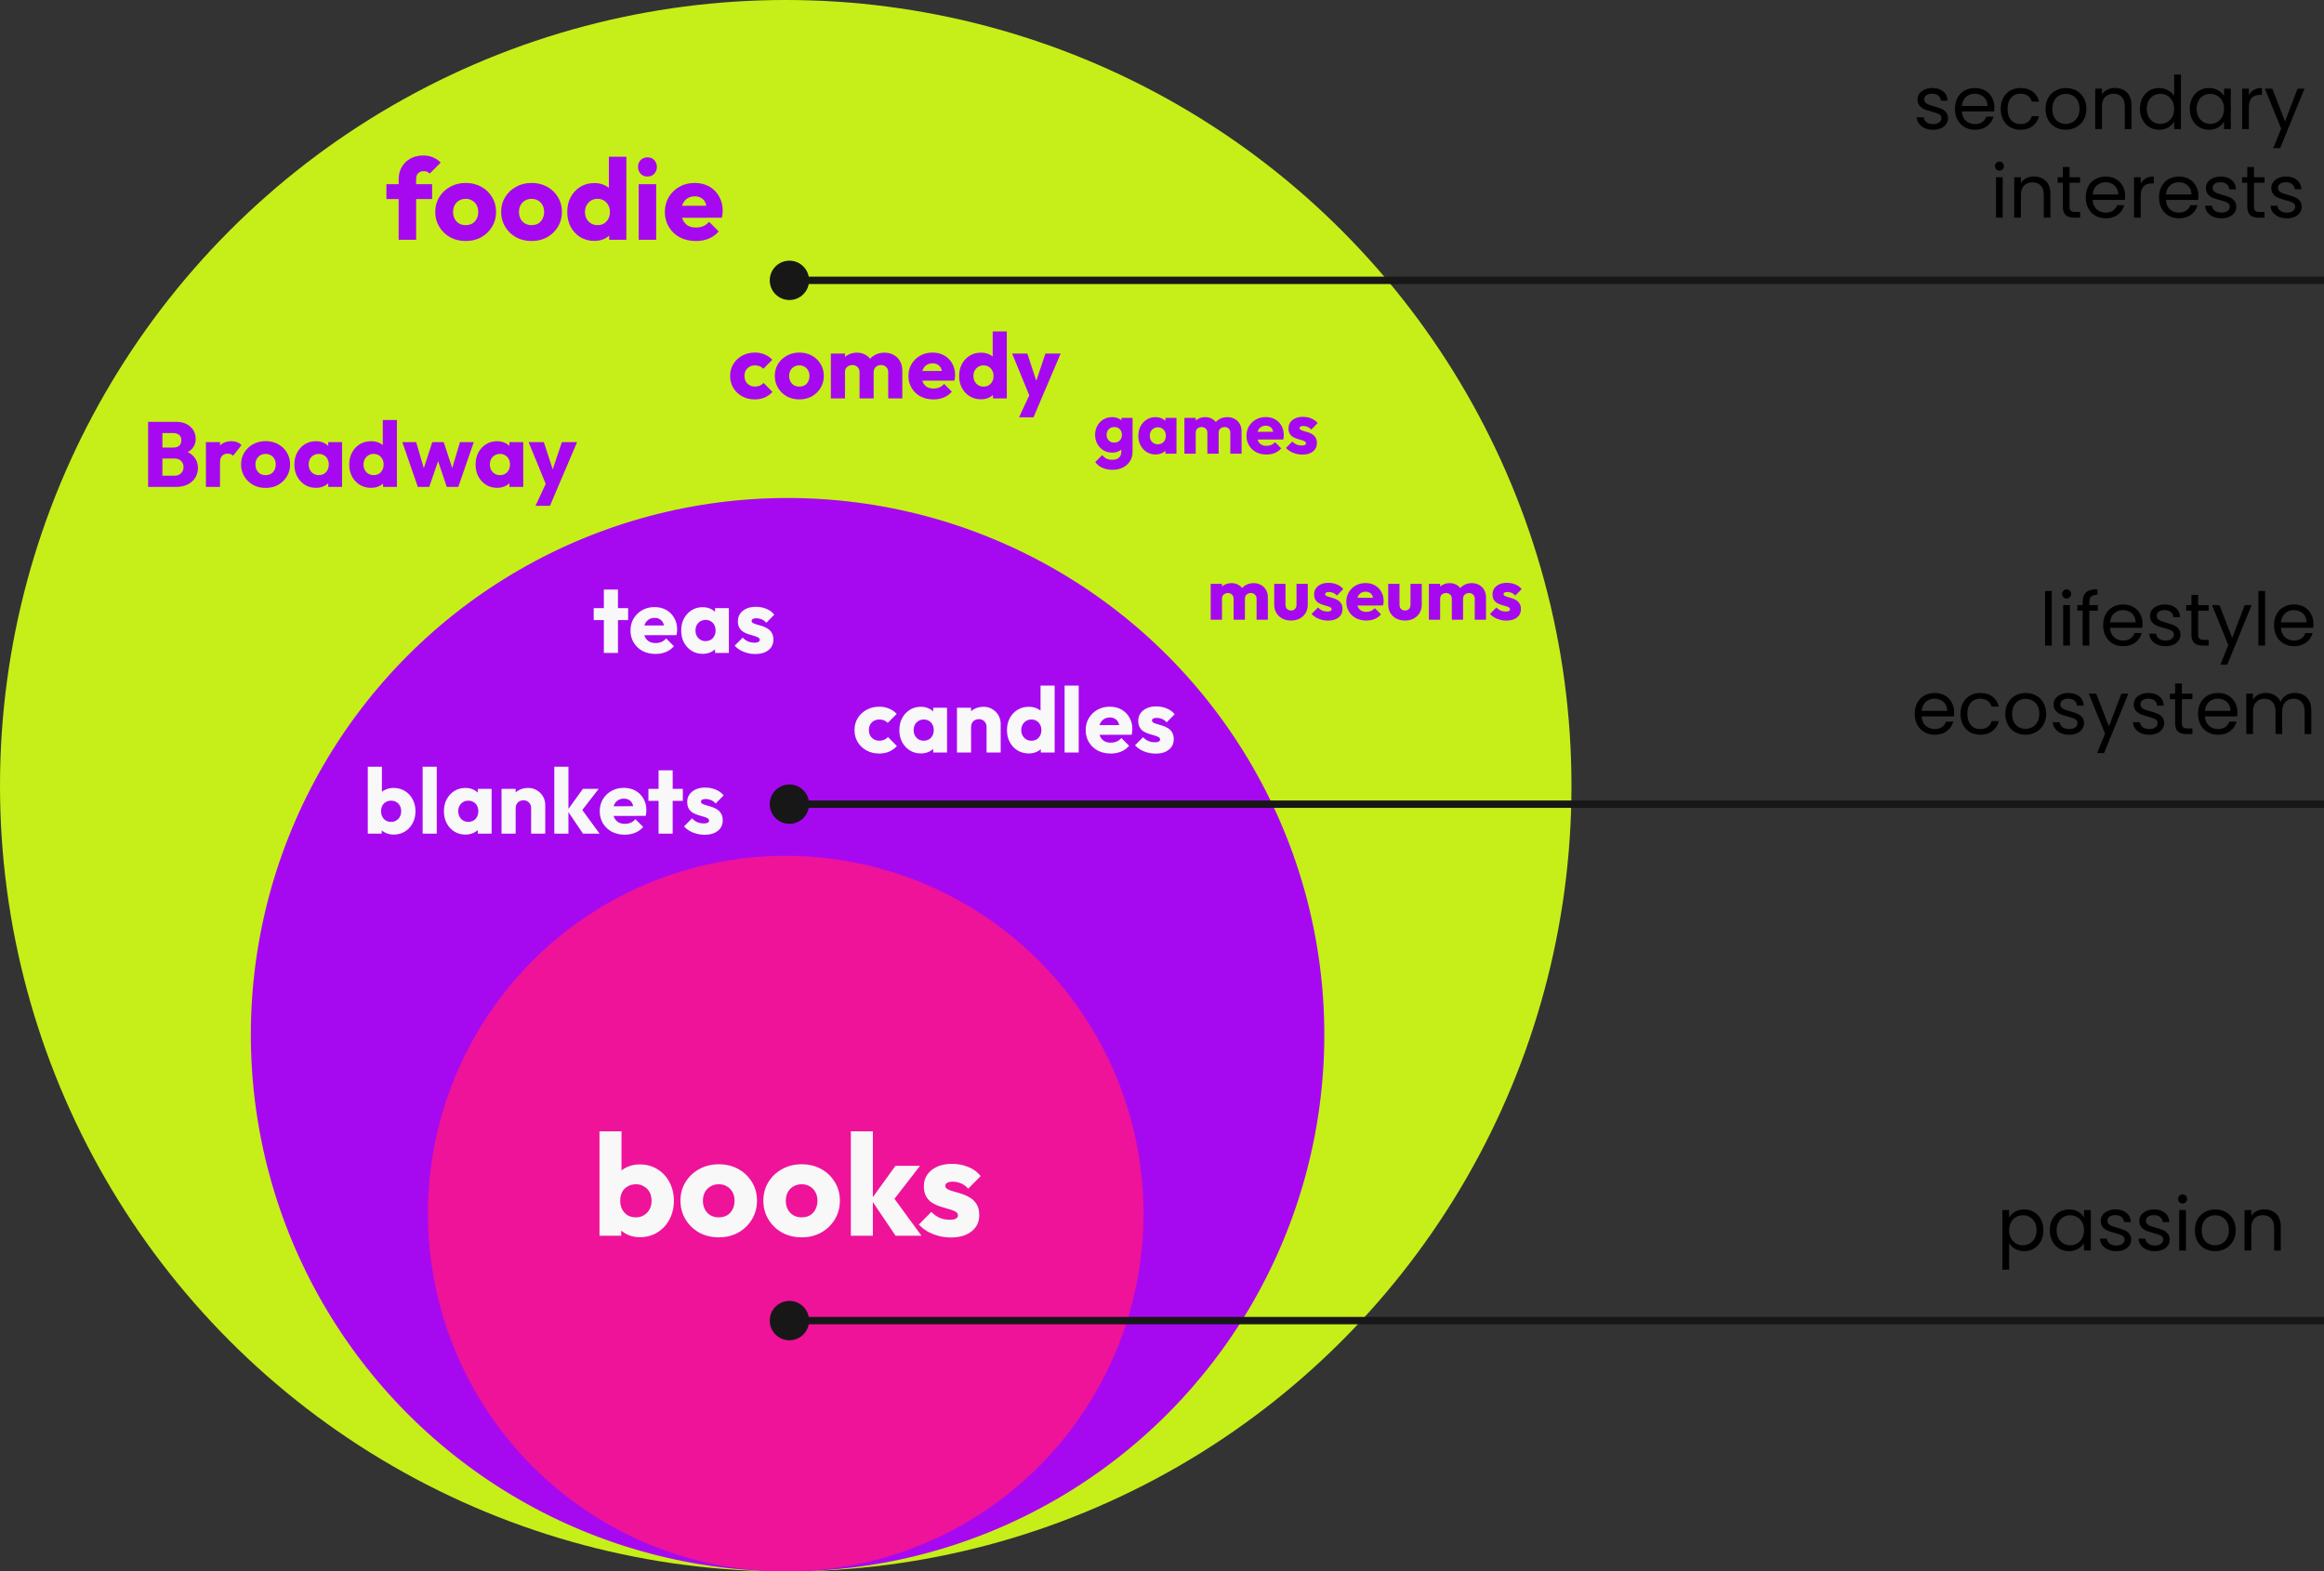
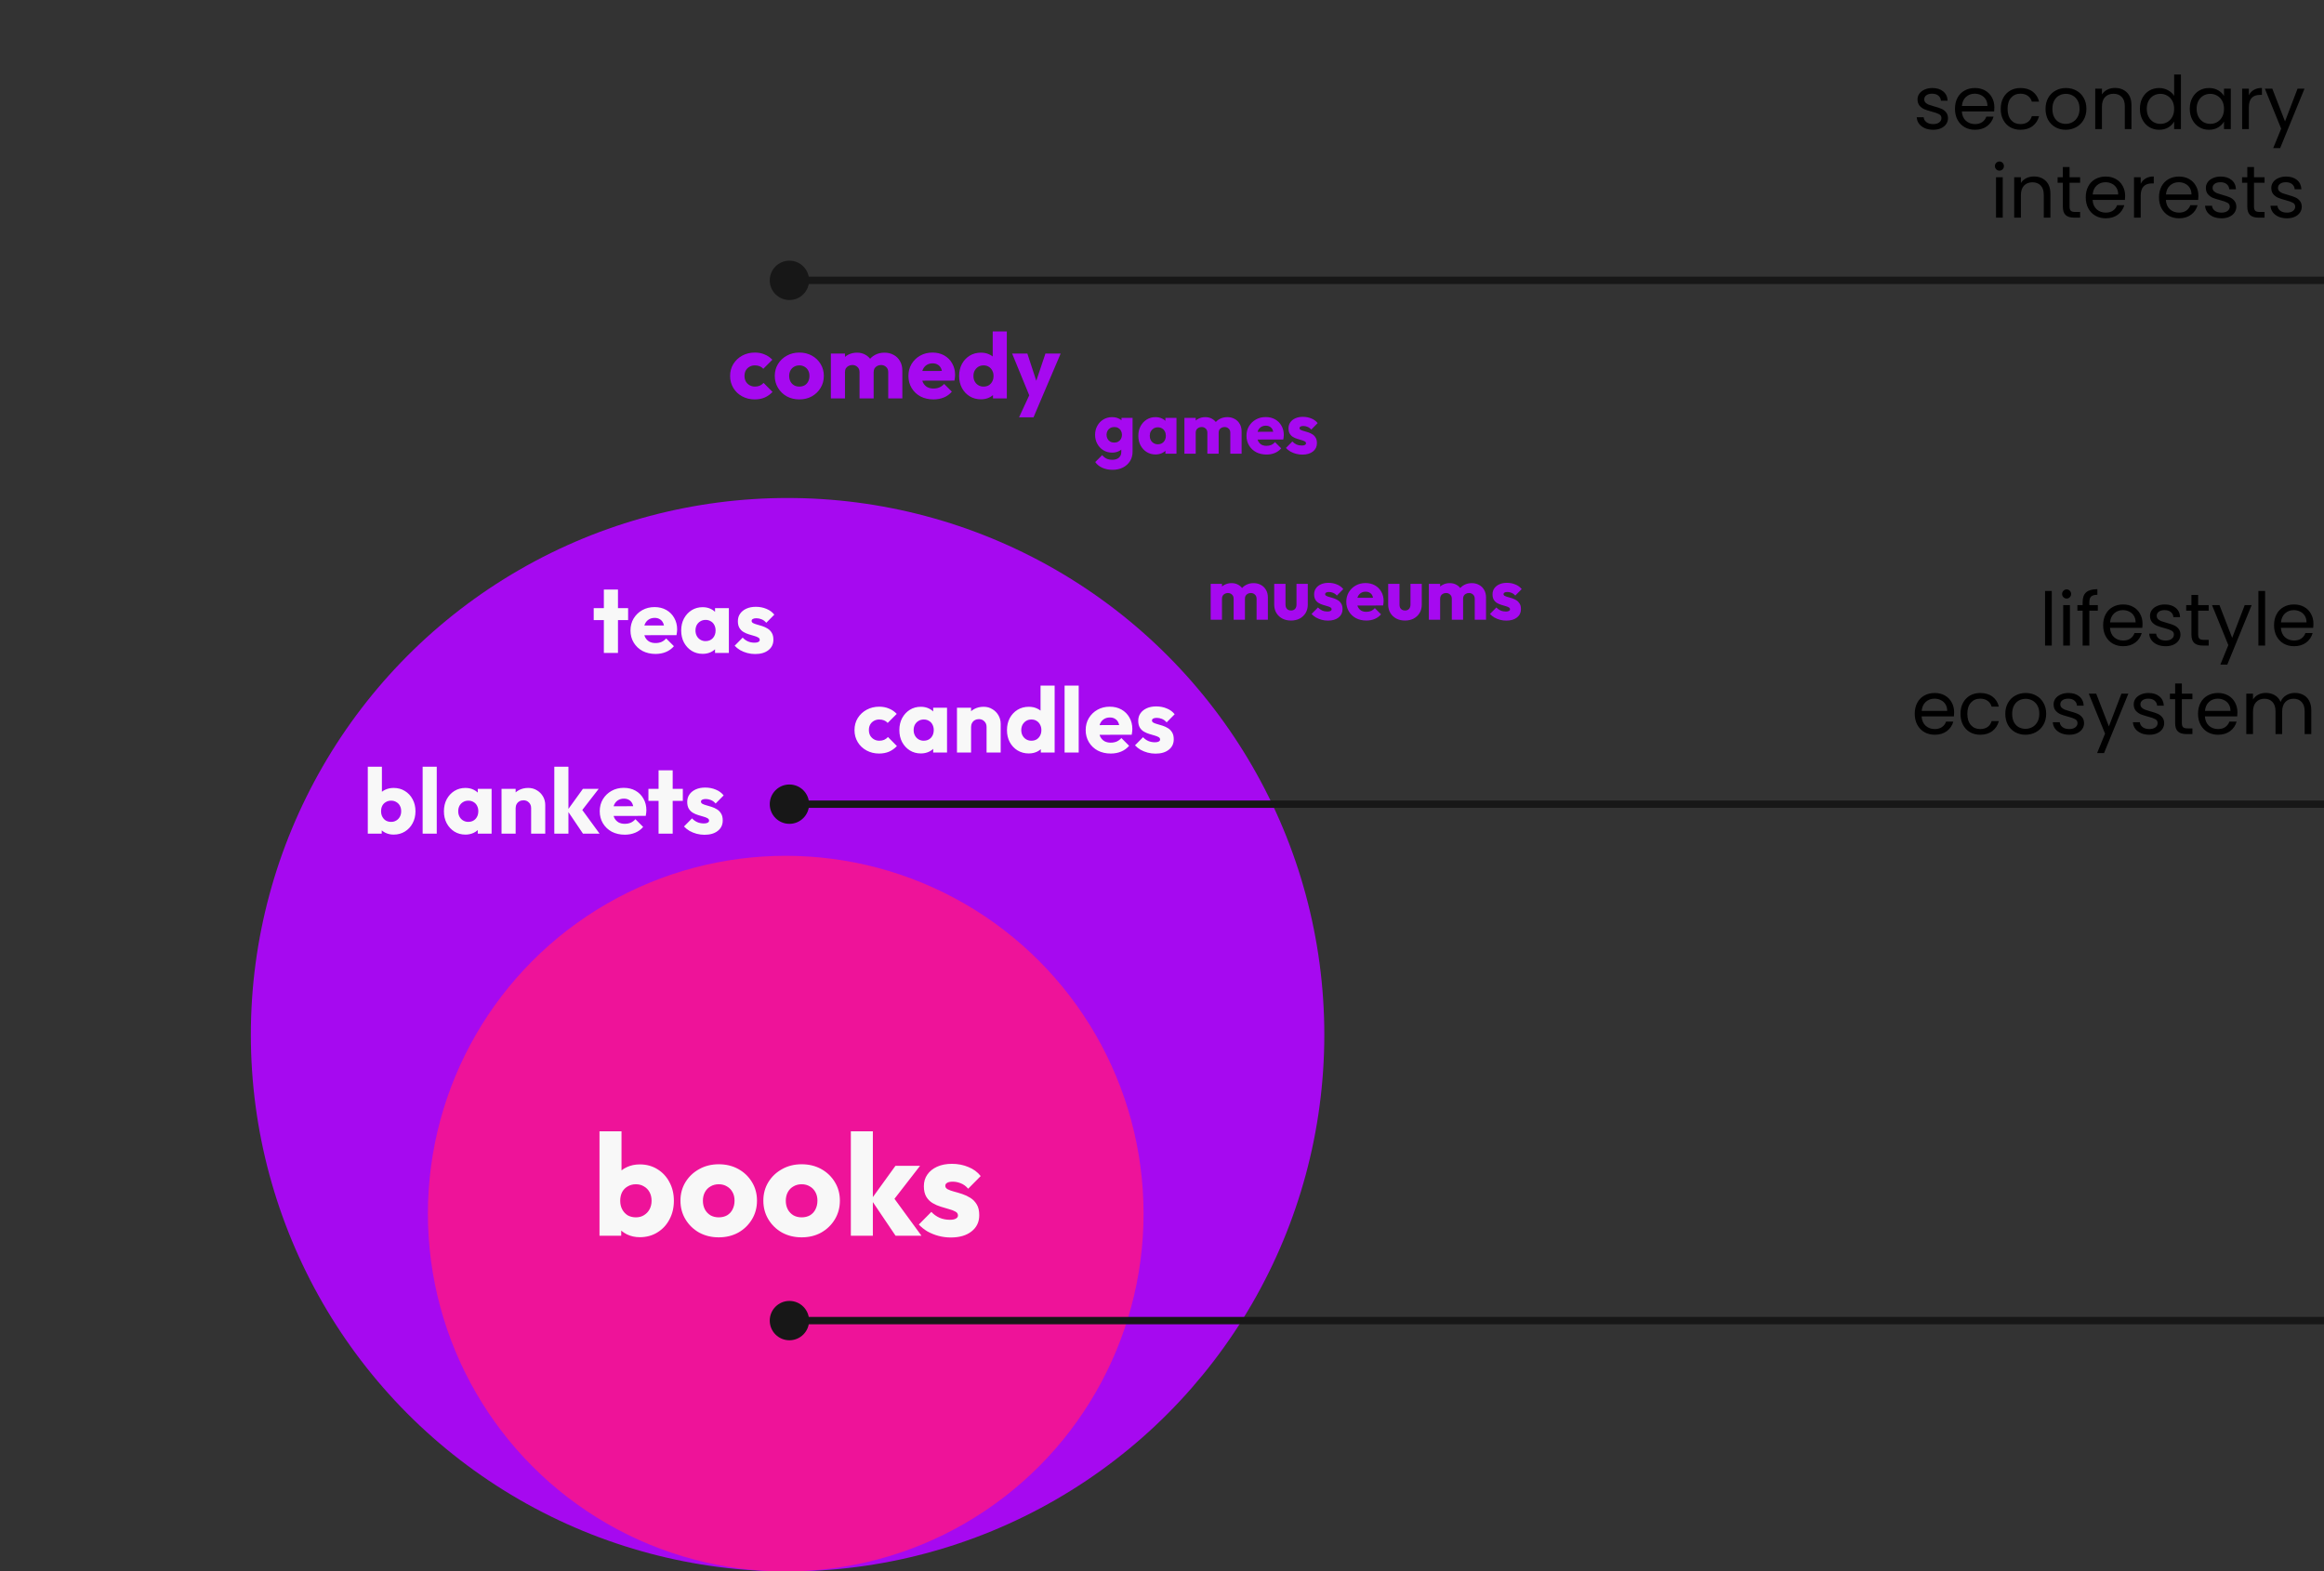
<svg xmlns="http://www.w3.org/2000/svg" width="630" height="426" viewBox="0 0 630 426" fill="none">
  <rect x="0" y="0" width="630" height="426" fill="#333333" stroke="none" />
-   <circle cx="213" cy="213" r="213" fill="#C6EF19" />
  <circle cx="213.5" cy="280.5" r="145.5" fill="#A609F0" />
  <circle cx="213" cy="329" r="97" fill="#EE1399" />
  <path d="M173.434 335.39C172.16 335.39 170.99 335.13 169.924 334.61C168.858 334.064 167.987 333.349 167.311 332.465C166.635 331.555 166.245 330.541 166.141 329.423V321.428C166.245 320.31 166.635 319.322 167.311 318.464C167.987 317.58 168.858 316.891 169.924 316.397C170.99 315.903 172.16 315.656 173.434 315.656C175.228 315.656 176.814 316.085 178.192 316.943C179.596 317.801 180.688 318.971 181.468 320.453C182.274 321.935 182.677 323.625 182.677 325.523C182.677 327.421 182.274 329.111 181.468 330.593C180.688 332.075 179.596 333.245 178.192 334.103C176.814 334.961 175.228 335.39 173.434 335.39ZM162.514 335V306.686H168.481V320.687L167.506 325.289L168.403 329.891V335H162.514ZM172.381 330.008C173.213 330.008 173.941 329.813 174.565 329.423C175.215 329.033 175.722 328.5 176.086 327.824C176.45 327.148 176.632 326.381 176.632 325.523C176.632 324.639 176.45 323.859 176.086 323.183C175.722 322.507 175.215 321.987 174.565 321.623C173.941 321.233 173.213 321.038 172.381 321.038C171.549 321.038 170.808 321.233 170.158 321.623C169.508 321.987 169.001 322.507 168.637 323.183C168.299 323.859 168.13 324.639 168.13 325.523C168.13 326.407 168.312 327.187 168.676 327.863C169.04 328.539 169.534 329.072 170.158 329.462C170.808 329.826 171.549 330.008 172.381 330.008ZM194.835 335.429C192.885 335.429 191.117 335 189.531 334.142C187.971 333.258 186.736 332.062 185.826 330.554C184.916 329.046 184.461 327.356 184.461 325.484C184.461 323.612 184.916 321.935 185.826 320.453C186.736 318.971 187.971 317.801 189.531 316.943C191.091 316.059 192.859 315.617 194.835 315.617C196.811 315.617 198.579 316.046 200.139 316.904C201.699 317.762 202.934 318.945 203.844 320.453C204.754 321.935 205.209 323.612 205.209 325.484C205.209 327.356 204.754 329.046 203.844 330.554C202.934 332.062 201.699 333.258 200.139 334.142C198.579 335 196.811 335.429 194.835 335.429ZM194.835 330.008C195.693 330.008 196.447 329.826 197.097 329.462C197.747 329.072 198.241 328.539 198.579 327.863C198.943 327.161 199.125 326.368 199.125 325.484C199.125 324.6 198.943 323.833 198.579 323.183C198.215 322.507 197.708 321.987 197.058 321.623C196.434 321.233 195.693 321.038 194.835 321.038C194.003 321.038 193.262 321.233 192.612 321.623C191.962 321.987 191.455 322.507 191.091 323.183C190.727 323.859 190.545 324.639 190.545 325.523C190.545 326.381 190.727 327.161 191.091 327.863C191.455 328.539 191.962 329.072 192.612 329.462C193.262 329.826 194.003 330.008 194.835 330.008ZM217.305 335.429C215.355 335.429 213.587 335 212.001 334.142C210.441 333.258 209.206 332.062 208.296 330.554C207.386 329.046 206.931 327.356 206.931 325.484C206.931 323.612 207.386 321.935 208.296 320.453C209.206 318.971 210.441 317.801 212.001 316.943C213.561 316.059 215.329 315.617 217.305 315.617C219.281 315.617 221.049 316.046 222.609 316.904C224.169 317.762 225.404 318.945 226.314 320.453C227.224 321.935 227.679 323.612 227.679 325.484C227.679 327.356 227.224 329.046 226.314 330.554C225.404 332.062 224.169 333.258 222.609 334.142C221.049 335 219.281 335.429 217.305 335.429ZM217.305 330.008C218.163 330.008 218.917 329.826 219.567 329.462C220.217 329.072 220.711 328.539 221.049 327.863C221.413 327.161 221.595 326.368 221.595 325.484C221.595 324.6 221.413 323.833 221.049 323.183C220.685 322.507 220.178 321.987 219.528 321.623C218.904 321.233 218.163 321.038 217.305 321.038C216.473 321.038 215.732 321.233 215.082 321.623C214.432 321.987 213.925 322.507 213.561 323.183C213.197 323.859 213.015 324.639 213.015 325.523C213.015 326.381 213.197 327.161 213.561 327.863C213.925 328.539 214.432 329.072 215.082 329.462C215.732 329.826 216.473 330.008 217.305 330.008ZM242.779 335L236.149 325.172L242.74 316.046H249.409L241.453 326.303L241.648 323.846L249.799 335H242.779ZM230.65 335V306.686H236.617V335H230.65ZM257.738 335.468C256.62 335.468 255.515 335.325 254.423 335.039C253.357 334.753 252.356 334.35 251.42 333.83C250.51 333.284 249.73 332.66 249.08 331.958L252.473 328.526C253.097 329.202 253.838 329.735 254.696 330.125C255.554 330.489 256.49 330.671 257.504 330.671C258.206 330.671 258.739 330.567 259.103 330.359C259.493 330.151 259.688 329.865 259.688 329.501C259.688 329.033 259.454 328.682 258.986 328.448C258.544 328.188 257.972 327.967 257.27 327.785C256.568 327.577 255.827 327.356 255.047 327.122C254.267 326.888 253.526 326.563 252.824 326.147C252.122 325.731 251.55 325.159 251.108 324.431C250.666 323.677 250.445 322.728 250.445 321.584C250.445 320.362 250.757 319.309 251.381 318.425C252.005 317.515 252.889 316.8 254.033 316.28C255.177 315.76 256.516 315.5 258.05 315.5C259.662 315.5 261.144 315.786 262.496 316.358C263.874 316.904 264.992 317.723 265.85 318.815L262.457 322.247C261.859 321.545 261.183 321.051 260.429 320.765C259.701 320.479 258.986 320.336 258.284 320.336C257.608 320.336 257.101 320.44 256.763 320.648C256.425 320.83 256.256 321.103 256.256 321.467C256.256 321.857 256.477 322.169 256.919 322.403C257.361 322.637 257.933 322.845 258.635 323.027C259.337 323.209 260.078 323.43 260.858 323.69C261.638 323.95 262.379 324.301 263.081 324.743C263.783 325.185 264.355 325.783 264.797 326.537C265.239 327.265 265.46 328.227 265.46 329.423C265.46 331.269 264.758 332.738 263.354 333.83C261.976 334.922 260.104 335.468 257.738 335.468Z" fill="#F8F8F8" />
  <path d="M163.697 177V159.825H167.522V177H163.697ZM160.947 168.1V164.85H170.272V168.1H160.947ZM177.713 177.275C176.397 177.275 175.222 177.008 174.188 176.475C173.172 175.925 172.372 175.167 171.788 174.2C171.205 173.233 170.913 172.142 170.913 170.925C170.913 169.708 171.197 168.625 171.763 167.675C172.347 166.708 173.13 165.95 174.113 165.4C175.097 164.85 176.205 164.575 177.438 164.575C178.638 164.575 179.697 164.833 180.613 165.35C181.53 165.867 182.247 166.583 182.763 167.5C183.297 168.417 183.563 169.467 183.563 170.65C183.563 170.867 183.547 171.1 183.513 171.35C183.497 171.583 183.455 171.858 183.388 172.175L172.913 172.2V169.575L181.763 169.55L180.113 170.65C180.097 169.95 179.988 169.375 179.788 168.925C179.588 168.458 179.288 168.108 178.888 167.875C178.505 167.625 178.03 167.5 177.463 167.5C176.863 167.5 176.338 167.642 175.888 167.925C175.455 168.192 175.113 168.575 174.863 169.075C174.63 169.575 174.513 170.183 174.513 170.9C174.513 171.617 174.638 172.233 174.888 172.75C175.155 173.25 175.522 173.642 175.988 173.925C176.472 174.192 177.038 174.325 177.688 174.325C178.288 174.325 178.83 174.225 179.313 174.025C179.797 173.808 180.222 173.492 180.588 173.075L182.688 175.175C182.088 175.875 181.363 176.4 180.513 176.75C179.663 177.1 178.73 177.275 177.713 177.275ZM190.485 177.25C189.368 177.25 188.368 176.975 187.485 176.425C186.618 175.875 185.926 175.125 185.41 174.175C184.91 173.225 184.66 172.142 184.66 170.925C184.66 169.708 184.91 168.625 185.41 167.675C185.926 166.725 186.618 165.975 187.485 165.425C188.368 164.875 189.368 164.6 190.485 164.6C191.301 164.6 192.035 164.758 192.685 165.075C193.351 165.392 193.893 165.833 194.31 166.4C194.726 166.95 194.96 167.583 195.01 168.3V173.55C194.96 174.267 194.726 174.908 194.31 175.475C193.91 176.025 193.376 176.458 192.71 176.775C192.043 177.092 191.301 177.25 190.485 177.25ZM191.26 173.8C192.076 173.8 192.735 173.533 193.235 173C193.735 172.45 193.985 171.758 193.985 170.925C193.985 170.358 193.868 169.858 193.635 169.425C193.418 168.992 193.101 168.658 192.685 168.425C192.285 168.175 191.818 168.05 191.285 168.05C190.751 168.05 190.276 168.175 189.86 168.425C189.46 168.658 189.135 168.992 188.885 169.425C188.651 169.858 188.535 170.358 188.535 170.925C188.535 171.475 188.651 171.967 188.885 172.4C189.118 172.833 189.443 173.175 189.86 173.425C190.276 173.675 190.743 173.8 191.26 173.8ZM193.835 177V173.725L194.41 170.775L193.835 167.825V164.85H197.585V177H193.835ZM204.703 177.3C203.986 177.3 203.278 177.208 202.578 177.025C201.894 176.842 201.253 176.583 200.653 176.25C200.069 175.9 199.569 175.5 199.153 175.05L201.328 172.85C201.728 173.283 202.203 173.625 202.753 173.875C203.303 174.108 203.903 174.225 204.553 174.225C205.003 174.225 205.344 174.158 205.578 174.025C205.828 173.892 205.953 173.708 205.953 173.475C205.953 173.175 205.803 172.95 205.503 172.8C205.219 172.633 204.853 172.492 204.403 172.375C203.953 172.242 203.478 172.1 202.978 171.95C202.478 171.8 202.003 171.592 201.553 171.325C201.103 171.058 200.736 170.692 200.453 170.225C200.169 169.742 200.028 169.133 200.028 168.4C200.028 167.617 200.228 166.942 200.628 166.375C201.028 165.792 201.594 165.333 202.328 165C203.061 164.667 203.919 164.5 204.903 164.5C205.936 164.5 206.886 164.683 207.753 165.05C208.636 165.4 209.353 165.925 209.903 166.625L207.728 168.825C207.344 168.375 206.911 168.058 206.428 167.875C205.961 167.692 205.503 167.6 205.053 167.6C204.619 167.6 204.294 167.667 204.078 167.8C203.861 167.917 203.753 168.092 203.753 168.325C203.753 168.575 203.894 168.775 204.178 168.925C204.461 169.075 204.828 169.208 205.278 169.325C205.728 169.442 206.203 169.583 206.703 169.75C207.203 169.917 207.678 170.142 208.128 170.425C208.578 170.708 208.944 171.092 209.228 171.575C209.511 172.042 209.653 172.658 209.653 173.425C209.653 174.608 209.203 175.55 208.303 176.25C207.419 176.95 206.219 177.3 204.703 177.3Z" fill="#F8F8F8" />
-   <path d="M108.065 65V48.632C108.065 47.413 108.334 46.317 108.871 45.346C109.429 44.354 110.204 43.579 111.196 43.021C112.188 42.442 113.366 42.153 114.73 42.153C115.764 42.153 116.663 42.329 117.427 42.68C118.213 43.011 118.895 43.476 119.473 44.075L116.497 47.051C116.291 46.844 116.053 46.689 115.784 46.586C115.536 46.462 115.237 46.4 114.885 46.4C114.245 46.4 113.738 46.586 113.366 46.958C112.994 47.33 112.808 47.836 112.808 48.477V65H108.065ZM104.748 53.964V49.934H117.148V53.964H104.748ZM126.233 65.341C124.683 65.341 123.278 65 122.017 64.318C120.777 63.615 119.796 62.665 119.072 61.466C118.349 60.267 117.987 58.924 117.987 57.436C117.987 55.948 118.349 54.615 119.072 53.437C119.796 52.259 120.777 51.329 122.017 50.647C123.257 49.944 124.663 49.593 126.233 49.593C127.804 49.593 129.209 49.934 130.449 50.616C131.689 51.298 132.671 52.238 133.394 53.437C134.118 54.615 134.479 55.948 134.479 57.436C134.479 58.924 134.118 60.267 133.394 61.466C132.671 62.665 131.689 63.615 130.449 64.318C129.209 65 127.804 65.341 126.233 65.341ZM126.233 61.032C126.915 61.032 127.515 60.887 128.031 60.598C128.548 60.288 128.941 59.864 129.209 59.327C129.499 58.769 129.643 58.139 129.643 57.436C129.643 56.733 129.499 56.124 129.209 55.607C128.92 55.07 128.517 54.656 128 54.367C127.504 54.057 126.915 53.902 126.233 53.902C125.572 53.902 124.983 54.057 124.466 54.367C123.95 54.656 123.547 55.07 123.257 55.607C122.968 56.144 122.823 56.764 122.823 57.467C122.823 58.149 122.968 58.769 123.257 59.327C123.547 59.864 123.95 60.288 124.466 60.598C124.983 60.887 125.572 61.032 126.233 61.032ZM144.095 65.341C142.545 65.341 141.139 65 139.879 64.318C138.639 63.615 137.657 62.665 136.934 61.466C136.21 60.267 135.849 58.924 135.849 57.436C135.849 55.948 136.21 54.615 136.934 53.437C137.657 52.259 138.639 51.329 139.879 50.647C141.119 49.944 142.524 49.593 144.095 49.593C145.665 49.593 147.071 49.934 148.311 50.616C149.551 51.298 150.532 52.238 151.256 53.437C151.979 54.615 152.341 55.948 152.341 57.436C152.341 58.924 151.979 60.267 151.256 61.466C150.532 62.665 149.551 63.615 148.311 64.318C147.071 65 145.665 65.341 144.095 65.341ZM144.095 61.032C144.777 61.032 145.376 60.887 145.893 60.598C146.409 60.288 146.802 59.864 147.071 59.327C147.36 58.769 147.505 58.139 147.505 57.436C147.505 56.733 147.36 56.124 147.071 55.607C146.781 55.07 146.378 54.656 145.862 54.367C145.366 54.057 144.777 53.902 144.095 53.902C143.433 53.902 142.844 54.057 142.328 54.367C141.811 54.656 141.408 55.07 141.119 55.607C140.829 56.144 140.685 56.764 140.685 57.467C140.685 58.149 140.829 58.769 141.119 59.327C141.408 59.864 141.811 60.288 142.328 60.598C142.844 60.887 143.433 61.032 144.095 61.032ZM161.119 65.31C159.693 65.31 158.422 64.969 157.306 64.287C156.21 63.605 155.342 62.675 154.702 61.497C154.082 60.319 153.772 58.976 153.772 57.467C153.772 55.958 154.082 54.615 154.702 53.437C155.342 52.259 156.21 51.329 157.306 50.647C158.422 49.965 159.693 49.624 161.119 49.624C162.152 49.624 163.082 49.82 163.909 50.213C164.756 50.606 165.448 51.153 165.986 51.856C166.544 52.538 166.854 53.323 166.916 54.212V60.567C166.854 61.456 166.554 62.262 166.017 62.985C165.479 63.688 164.787 64.256 163.94 64.69C163.092 65.103 162.152 65.31 161.119 65.31ZM161.956 61.032C162.638 61.032 163.227 60.887 163.723 60.598C164.219 60.288 164.611 59.864 164.901 59.327C165.19 58.79 165.335 58.17 165.335 57.467C165.335 56.764 165.19 56.155 164.901 55.638C164.632 55.101 164.239 54.677 163.723 54.367C163.227 54.057 162.648 53.902 161.987 53.902C161.325 53.902 160.736 54.057 160.22 54.367C159.724 54.677 159.321 55.101 159.011 55.638C158.721 56.175 158.577 56.785 158.577 57.467C158.577 58.149 158.721 58.759 159.011 59.296C159.3 59.833 159.703 60.257 160.22 60.567C160.736 60.877 161.315 61.032 161.956 61.032ZM169.799 65H165.149V60.939L165.862 57.281L165.056 53.623V42.494H169.799V65ZM173.138 65V49.934H177.881V65H173.138ZM175.525 47.857C174.781 47.857 174.161 47.609 173.665 47.113C173.19 46.596 172.952 45.976 172.952 45.253C172.952 44.509 173.19 43.889 173.665 43.393C174.161 42.897 174.781 42.649 175.525 42.649C176.269 42.649 176.879 42.897 177.354 43.393C177.83 43.889 178.067 44.509 178.067 45.253C178.067 45.976 177.83 46.596 177.354 47.113C176.879 47.609 176.269 47.857 175.525 47.857ZM188.661 65.341C187.029 65.341 185.572 65.01 184.29 64.349C183.03 63.667 182.038 62.727 181.314 61.528C180.591 60.329 180.229 58.976 180.229 57.467C180.229 55.958 180.581 54.615 181.283 53.437C182.007 52.238 182.978 51.298 184.197 50.616C185.417 49.934 186.791 49.593 188.32 49.593C189.808 49.593 191.121 49.913 192.257 50.554C193.394 51.195 194.283 52.083 194.923 53.22C195.585 54.357 195.915 55.659 195.915 57.126C195.915 57.395 195.895 57.684 195.853 57.994C195.833 58.283 195.781 58.624 195.698 59.017L182.709 59.048V55.793L193.683 55.762L191.637 57.126C191.617 56.258 191.482 55.545 191.234 54.987C190.986 54.408 190.614 53.974 190.118 53.685C189.643 53.375 189.054 53.22 188.351 53.22C187.607 53.22 186.956 53.396 186.398 53.747C185.861 54.078 185.437 54.553 185.127 55.173C184.838 55.793 184.693 56.547 184.693 57.436C184.693 58.325 184.848 59.089 185.158 59.73C185.489 60.35 185.944 60.836 186.522 61.187C187.122 61.518 187.824 61.683 188.63 61.683C189.374 61.683 190.046 61.559 190.645 61.311C191.245 61.042 191.772 60.65 192.226 60.133L194.83 62.737C194.086 63.605 193.187 64.256 192.133 64.69C191.079 65.124 189.922 65.341 188.661 65.341Z" fill="#A609F0" />
  <path d="M328.199 168V158.28H331.259V168H328.199ZM334.419 168V162.32C334.419 161.827 334.266 161.447 333.959 161.18C333.666 160.9 333.299 160.76 332.859 160.76C332.552 160.76 332.279 160.827 332.039 160.96C331.799 161.08 331.606 161.253 331.459 161.48C331.326 161.707 331.259 161.987 331.259 162.32L330.079 161.8C330.079 161.027 330.246 160.367 330.579 159.82C330.912 159.26 331.366 158.833 331.939 158.54C332.512 158.233 333.159 158.08 333.879 158.08C334.559 158.08 335.166 158.233 335.699 158.54C336.246 158.847 336.679 159.273 336.999 159.82C337.319 160.367 337.479 161.02 337.479 161.78V168H334.419ZM340.639 168V162.32C340.639 161.827 340.486 161.447 340.179 161.18C339.886 160.9 339.519 160.76 339.079 160.76C338.772 160.76 338.499 160.827 338.259 160.96C338.019 161.08 337.826 161.253 337.679 161.48C337.546 161.707 337.479 161.987 337.479 162.32L335.719 162.08C335.746 161.253 335.939 160.547 336.299 159.96C336.672 159.36 337.159 158.9 337.759 158.58C338.372 158.247 339.059 158.08 339.819 158.08C340.566 158.08 341.226 158.24 341.799 158.56C342.386 158.867 342.846 159.313 343.179 159.9C343.526 160.473 343.699 161.167 343.699 161.98V168H340.639ZM349.98 168.22C349.087 168.22 348.293 168.04 347.6 167.68C346.92 167.307 346.387 166.8 346 166.16C345.613 165.507 345.42 164.76 345.42 163.92V158.28H348.48V163.88C348.48 164.213 348.533 164.5 348.64 164.74C348.76 164.98 348.933 165.167 349.16 165.3C349.387 165.433 349.66 165.5 349.98 165.5C350.433 165.5 350.793 165.36 351.06 165.08C351.327 164.787 351.46 164.387 351.46 163.88V158.28H354.52V163.9C354.52 164.753 354.327 165.507 353.94 166.16C353.553 166.8 353.02 167.307 352.34 167.68C351.66 168.04 350.873 168.22 349.98 168.22ZM359.981 168.24C359.408 168.24 358.841 168.167 358.281 168.02C357.735 167.873 357.221 167.667 356.741 167.4C356.275 167.12 355.875 166.8 355.541 166.44L357.281 164.68C357.601 165.027 357.981 165.3 358.421 165.5C358.861 165.687 359.341 165.78 359.861 165.78C360.221 165.78 360.495 165.727 360.681 165.62C360.881 165.513 360.981 165.367 360.981 165.18C360.981 164.94 360.861 164.76 360.621 164.64C360.395 164.507 360.101 164.393 359.741 164.3C359.381 164.193 359.001 164.08 358.601 163.96C358.201 163.84 357.821 163.673 357.461 163.46C357.101 163.247 356.808 162.953 356.581 162.58C356.355 162.193 356.241 161.707 356.241 161.12C356.241 160.493 356.401 159.953 356.721 159.5C357.041 159.033 357.495 158.667 358.081 158.4C358.668 158.133 359.355 158 360.141 158C360.968 158 361.728 158.147 362.421 158.44C363.128 158.72 363.701 159.14 364.141 159.7L362.401 161.46C362.095 161.1 361.748 160.847 361.361 160.7C360.988 160.553 360.621 160.48 360.261 160.48C359.915 160.48 359.655 160.533 359.481 160.64C359.308 160.733 359.221 160.873 359.221 161.06C359.221 161.26 359.335 161.42 359.561 161.54C359.788 161.66 360.081 161.767 360.441 161.86C360.801 161.953 361.181 162.067 361.581 162.2C361.981 162.333 362.361 162.513 362.721 162.74C363.081 162.967 363.375 163.273 363.601 163.66C363.828 164.033 363.941 164.527 363.941 165.14C363.941 166.087 363.581 166.84 362.861 167.4C362.155 167.96 361.195 168.24 359.981 168.24ZM370.401 168.22C369.348 168.22 368.408 168.007 367.581 167.58C366.768 167.14 366.128 166.533 365.661 165.76C365.195 164.987 364.961 164.113 364.961 163.14C364.961 162.167 365.188 161.3 365.641 160.54C366.108 159.767 366.735 159.16 367.521 158.72C368.308 158.28 369.195 158.06 370.181 158.06C371.141 158.06 371.988 158.267 372.721 158.68C373.455 159.093 374.028 159.667 374.441 160.4C374.868 161.133 375.081 161.973 375.081 162.92C375.081 163.093 375.068 163.28 375.041 163.48C375.028 163.667 374.995 163.887 374.941 164.14L366.561 164.16V162.06L373.641 162.04L372.321 162.92C372.308 162.36 372.221 161.9 372.061 161.54C371.901 161.167 371.661 160.887 371.341 160.7C371.035 160.5 370.655 160.4 370.201 160.4C369.721 160.4 369.301 160.513 368.941 160.74C368.595 160.953 368.321 161.26 368.121 161.66C367.935 162.06 367.841 162.547 367.841 163.12C367.841 163.693 367.941 164.187 368.141 164.6C368.355 165 368.648 165.313 369.021 165.54C369.408 165.753 369.861 165.86 370.381 165.86C370.861 165.86 371.295 165.78 371.681 165.62C372.068 165.447 372.408 165.193 372.701 164.86L374.381 166.54C373.901 167.1 373.321 167.52 372.641 167.8C371.961 168.08 371.215 168.22 370.401 168.22ZM380.879 168.22C379.985 168.22 379.192 168.04 378.499 167.68C377.819 167.307 377.285 166.8 376.899 166.16C376.512 165.507 376.319 164.76 376.319 163.92V158.28H379.379V163.88C379.379 164.213 379.432 164.5 379.539 164.74C379.659 164.98 379.832 165.167 380.059 165.3C380.285 165.433 380.559 165.5 380.879 165.5C381.332 165.5 381.692 165.36 381.959 165.08C382.225 164.787 382.359 164.387 382.359 163.88V158.28H385.419V163.9C385.419 164.753 385.225 165.507 384.839 166.16C384.452 166.8 383.919 167.307 383.239 167.68C382.559 168.04 381.772 168.22 380.879 168.22ZM387.34 168V158.28H390.4V168H387.34ZM393.56 168V162.32C393.56 161.827 393.406 161.447 393.1 161.18C392.806 160.9 392.44 160.76 392 160.76C391.693 160.76 391.42 160.827 391.18 160.96C390.94 161.08 390.746 161.253 390.6 161.48C390.466 161.707 390.4 161.987 390.4 162.32L389.22 161.8C389.22 161.027 389.386 160.367 389.72 159.82C390.053 159.26 390.506 158.833 391.08 158.54C391.653 158.233 392.3 158.08 393.02 158.08C393.7 158.08 394.306 158.233 394.84 158.54C395.386 158.847 395.82 159.273 396.14 159.82C396.46 160.367 396.62 161.02 396.62 161.78V168H393.56ZM399.78 168V162.32C399.78 161.827 399.626 161.447 399.32 161.18C399.026 160.9 398.66 160.76 398.22 160.76C397.913 160.76 397.64 160.827 397.4 160.96C397.16 161.08 396.966 161.253 396.82 161.48C396.686 161.707 396.62 161.987 396.62 162.32L394.86 162.08C394.886 161.253 395.08 160.547 395.44 159.96C395.813 159.36 396.3 158.9 396.9 158.58C397.513 158.247 398.2 158.08 398.96 158.08C399.706 158.08 400.366 158.24 400.94 158.56C401.526 158.867 401.986 159.313 402.32 159.9C402.666 160.473 402.84 161.167 402.84 161.98V168H399.78ZM408.341 168.24C407.767 168.24 407.201 168.167 406.641 168.02C406.094 167.873 405.581 167.667 405.101 167.4C404.634 167.12 404.234 166.8 403.901 166.44L405.641 164.68C405.961 165.027 406.341 165.3 406.781 165.5C407.221 165.687 407.701 165.78 408.221 165.78C408.581 165.78 408.854 165.727 409.041 165.62C409.241 165.513 409.341 165.367 409.341 165.18C409.341 164.94 409.221 164.76 408.981 164.64C408.754 164.507 408.461 164.393 408.101 164.3C407.741 164.193 407.361 164.08 406.961 163.96C406.561 163.84 406.181 163.673 405.821 163.46C405.461 163.247 405.167 162.953 404.941 162.58C404.714 162.193 404.601 161.707 404.601 161.12C404.601 160.493 404.761 159.953 405.081 159.5C405.401 159.033 405.854 158.667 406.441 158.4C407.027 158.133 407.714 158 408.501 158C409.327 158 410.087 158.147 410.781 158.44C411.487 158.72 412.061 159.14 412.501 159.7L410.761 161.46C410.454 161.1 410.107 160.847 409.721 160.7C409.347 160.553 408.981 160.48 408.621 160.48C408.274 160.48 408.014 160.533 407.841 160.64C407.667 160.733 407.581 160.873 407.581 161.06C407.581 161.26 407.694 161.42 407.921 161.54C408.147 161.66 408.441 161.767 408.801 161.86C409.161 161.953 409.541 162.067 409.941 162.2C410.341 162.333 410.721 162.513 411.081 162.74C411.441 162.967 411.734 163.273 411.961 163.66C412.187 164.033 412.301 164.527 412.301 165.14C412.301 166.087 411.941 166.84 411.221 167.4C410.514 167.96 409.554 168.24 408.341 168.24Z" fill="#A609F0" />
  <path d="M301.624 127.36C300.557 127.36 299.617 127.173 298.804 126.8C298.004 126.44 297.37 125.927 296.904 125.26L298.784 123.38C299.13 123.793 299.517 124.107 299.944 124.32C300.384 124.533 300.91 124.64 301.524 124.64C302.284 124.64 302.877 124.453 303.304 124.08C303.744 123.707 303.964 123.18 303.964 122.5V120.02L304.484 117.9L304.024 115.78V113.28H307.024V122.42C307.024 123.42 306.79 124.287 306.324 125.02C305.857 125.753 305.217 126.327 304.404 126.74C303.59 127.153 302.664 127.36 301.624 127.36ZM301.484 122.7C300.59 122.7 299.797 122.487 299.104 122.06C298.41 121.633 297.864 121.053 297.464 120.32C297.064 119.587 296.864 118.773 296.864 117.88C296.864 116.973 297.064 116.16 297.464 115.44C297.864 114.707 298.41 114.133 299.104 113.72C299.797 113.293 300.59 113.08 301.484 113.08C302.15 113.08 302.744 113.207 303.264 113.46C303.797 113.7 304.224 114.047 304.544 114.5C304.877 114.94 305.064 115.453 305.104 116.04V119.74C305.064 120.313 304.877 120.827 304.544 121.28C304.224 121.72 303.797 122.067 303.264 122.32C302.73 122.573 302.137 122.7 301.484 122.7ZM302.064 119.98C302.49 119.98 302.857 119.887 303.164 119.7C303.484 119.513 303.724 119.267 303.884 118.96C304.057 118.64 304.144 118.28 304.144 117.88C304.144 117.48 304.057 117.12 303.884 116.8C303.724 116.48 303.484 116.227 303.164 116.04C302.857 115.853 302.49 115.76 302.064 115.76C301.65 115.76 301.284 115.853 300.964 116.04C300.644 116.227 300.397 116.48 300.224 116.8C300.05 117.12 299.964 117.48 299.964 117.88C299.964 118.253 300.05 118.607 300.224 118.94C300.397 119.26 300.637 119.513 300.944 119.7C301.264 119.887 301.637 119.98 302.064 119.98ZM313.244 123.2C312.35 123.2 311.55 122.98 310.844 122.54C310.15 122.1 309.597 121.5 309.184 120.74C308.784 119.98 308.584 119.113 308.584 118.14C308.584 117.167 308.784 116.3 309.184 115.54C309.597 114.78 310.15 114.18 310.844 113.74C311.55 113.3 312.35 113.08 313.244 113.08C313.897 113.08 314.484 113.207 315.004 113.46C315.537 113.713 315.97 114.067 316.304 114.52C316.637 114.96 316.824 115.467 316.864 116.04V120.24C316.824 120.813 316.637 121.327 316.304 121.78C315.984 122.22 315.557 122.567 315.024 122.82C314.49 123.073 313.897 123.2 313.244 123.2ZM313.864 120.44C314.517 120.44 315.044 120.227 315.444 119.8C315.844 119.36 316.044 118.807 316.044 118.14C316.044 117.687 315.95 117.287 315.764 116.94C315.59 116.593 315.337 116.327 315.004 116.14C314.684 115.94 314.31 115.84 313.884 115.84C313.457 115.84 313.077 115.94 312.744 116.14C312.424 116.327 312.164 116.593 311.964 116.94C311.777 117.287 311.684 117.687 311.684 118.14C311.684 118.58 311.777 118.973 311.964 119.32C312.15 119.667 312.41 119.94 312.744 120.14C313.077 120.34 313.45 120.44 313.864 120.44ZM315.924 123V120.38L316.384 118.02L315.924 115.66V113.28H318.924V123H315.924ZM321.078 123V113.28H324.138V123H321.078ZM327.298 123V117.32C327.298 116.827 327.145 116.447 326.838 116.18C326.545 115.9 326.178 115.76 325.738 115.76C325.431 115.76 325.158 115.827 324.918 115.96C324.678 116.08 324.485 116.253 324.338 116.48C324.205 116.707 324.138 116.987 324.138 117.32L322.958 116.8C322.958 116.027 323.125 115.367 323.458 114.82C323.791 114.26 324.245 113.833 324.818 113.54C325.391 113.233 326.038 113.08 326.758 113.08C327.438 113.08 328.045 113.233 328.578 113.54C329.125 113.847 329.558 114.273 329.878 114.82C330.198 115.367 330.358 116.02 330.358 116.78V123H327.298ZM333.518 123V117.32C333.518 116.827 333.365 116.447 333.058 116.18C332.765 115.9 332.398 115.76 331.958 115.76C331.651 115.76 331.378 115.827 331.138 115.96C330.898 116.08 330.705 116.253 330.558 116.48C330.425 116.707 330.358 116.987 330.358 117.32L328.598 117.08C328.625 116.253 328.818 115.547 329.178 114.96C329.551 114.36 330.038 113.9 330.638 113.58C331.251 113.247 331.938 113.08 332.698 113.08C333.445 113.08 334.105 113.24 334.678 113.56C335.265 113.867 335.725 114.313 336.058 114.9C336.405 115.473 336.578 116.167 336.578 116.98V123H333.518ZM343.339 123.22C342.286 123.22 341.346 123.007 340.519 122.58C339.706 122.14 339.066 121.533 338.599 120.76C338.132 119.987 337.899 119.113 337.899 118.14C337.899 117.167 338.126 116.3 338.579 115.54C339.046 114.767 339.672 114.16 340.459 113.72C341.246 113.28 342.132 113.06 343.119 113.06C344.079 113.06 344.926 113.267 345.659 113.68C346.392 114.093 346.966 114.667 347.379 115.4C347.806 116.133 348.019 116.973 348.019 117.92C348.019 118.093 348.006 118.28 347.979 118.48C347.966 118.667 347.932 118.887 347.879 119.14L339.499 119.16V117.06L346.579 117.04L345.259 117.92C345.246 117.36 345.159 116.9 344.999 116.54C344.839 116.167 344.599 115.887 344.279 115.7C343.972 115.5 343.592 115.4 343.139 115.4C342.659 115.4 342.239 115.513 341.879 115.74C341.532 115.953 341.259 116.26 341.059 116.66C340.872 117.06 340.779 117.547 340.779 118.12C340.779 118.693 340.879 119.187 341.079 119.6C341.292 120 341.586 120.313 341.959 120.54C342.346 120.753 342.799 120.86 343.319 120.86C343.799 120.86 344.232 120.78 344.619 120.62C345.006 120.447 345.346 120.193 345.639 119.86L347.319 121.54C346.839 122.1 346.259 122.52 345.579 122.8C344.899 123.08 344.152 123.22 343.339 123.22ZM353.036 123.24C352.463 123.24 351.896 123.167 351.336 123.02C350.789 122.873 350.276 122.667 349.796 122.4C349.329 122.12 348.929 121.8 348.596 121.44L350.336 119.68C350.656 120.027 351.036 120.3 351.476 120.5C351.916 120.687 352.396 120.78 352.916 120.78C353.276 120.78 353.549 120.727 353.736 120.62C353.936 120.513 354.036 120.367 354.036 120.18C354.036 119.94 353.916 119.76 353.676 119.64C353.449 119.507 353.156 119.393 352.796 119.3C352.436 119.193 352.056 119.08 351.656 118.96C351.256 118.84 350.876 118.673 350.516 118.46C350.156 118.247 349.863 117.953 349.636 117.58C349.409 117.193 349.296 116.707 349.296 116.12C349.296 115.493 349.456 114.953 349.776 114.5C350.096 114.033 350.549 113.667 351.136 113.4C351.723 113.133 352.409 113 353.196 113C354.023 113 354.783 113.147 355.476 113.44C356.183 113.72 356.756 114.14 357.196 114.7L355.456 116.46C355.149 116.1 354.803 115.847 354.416 115.7C354.043 115.553 353.676 115.48 353.316 115.48C352.969 115.48 352.709 115.533 352.536 115.64C352.363 115.733 352.276 115.873 352.276 116.06C352.276 116.26 352.389 116.42 352.616 116.54C352.843 116.66 353.136 116.767 353.496 116.86C353.856 116.953 354.236 117.067 354.636 117.2C355.036 117.333 355.416 117.513 355.776 117.74C356.136 117.967 356.429 118.273 356.656 118.66C356.883 119.033 356.996 119.527 356.996 120.14C356.996 121.087 356.636 121.84 355.916 122.4C355.209 122.96 354.249 123.24 353.036 123.24Z" fill="#A609F0" />
  <path d="M204.596 108.275C203.346 108.275 202.212 108 201.196 107.45C200.179 106.9 199.379 106.142 198.796 105.175C198.212 104.208 197.921 103.125 197.921 101.925C197.921 100.708 198.212 99.625 198.796 98.675C199.396 97.708 200.204 96.95 201.221 96.4C202.237 95.85 203.379 95.575 204.646 95.575C205.596 95.575 206.462 95.742 207.246 96.075C208.046 96.392 208.754 96.875 209.371 97.525L206.921 99.975C206.637 99.658 206.304 99.425 205.921 99.275C205.554 99.125 205.129 99.05 204.646 99.05C204.096 99.05 203.604 99.175 203.171 99.425C202.754 99.658 202.421 99.992 202.171 100.425C201.937 100.842 201.821 101.333 201.821 101.9C201.821 102.467 201.937 102.967 202.171 103.4C202.421 103.833 202.762 104.175 203.196 104.425C203.629 104.675 204.112 104.8 204.646 104.8C205.146 104.8 205.587 104.717 205.971 104.55C206.371 104.367 206.712 104.117 206.996 103.8L209.421 106.25C208.787 106.917 208.071 107.425 207.271 107.775C206.471 108.108 205.579 108.275 204.596 108.275ZM216.68 108.275C215.43 108.275 214.297 108 213.28 107.45C212.28 106.883 211.488 106.117 210.905 105.15C210.322 104.183 210.03 103.1 210.03 101.9C210.03 100.7 210.322 99.625 210.905 98.675C211.488 97.725 212.28 96.975 213.28 96.425C214.28 95.858 215.413 95.575 216.68 95.575C217.947 95.575 219.08 95.85 220.08 96.4C221.08 96.95 221.872 97.708 222.455 98.675C223.038 99.625 223.33 100.7 223.33 101.9C223.33 103.1 223.038 104.183 222.455 105.15C221.872 106.117 221.08 106.883 220.08 107.45C219.08 108 217.947 108.275 216.68 108.275ZM216.68 104.8C217.23 104.8 217.713 104.683 218.13 104.45C218.547 104.2 218.863 103.858 219.08 103.425C219.313 102.975 219.43 102.467 219.43 101.9C219.43 101.333 219.313 100.842 219.08 100.425C218.847 99.992 218.522 99.658 218.105 99.425C217.705 99.175 217.23 99.05 216.68 99.05C216.147 99.05 215.672 99.175 215.255 99.425C214.838 99.658 214.513 99.992 214.28 100.425C214.047 100.858 213.93 101.358 213.93 101.925C213.93 102.475 214.047 102.975 214.28 103.425C214.513 103.858 214.838 104.2 215.255 104.45C215.672 104.683 216.147 104.8 216.68 104.8ZM225.234 108V95.85H229.059V108H225.234ZM233.009 108V100.9C233.009 100.283 232.818 99.808 232.434 99.475C232.068 99.125 231.609 98.95 231.059 98.95C230.676 98.95 230.334 99.033 230.034 99.2C229.734 99.35 229.493 99.567 229.309 99.85C229.143 100.133 229.059 100.483 229.059 100.9L227.584 100.25C227.584 99.283 227.793 98.458 228.209 97.775C228.626 97.075 229.193 96.542 229.909 96.175C230.626 95.792 231.434 95.6 232.334 95.6C233.184 95.6 233.943 95.792 234.609 96.175C235.293 96.558 235.834 97.092 236.234 97.775C236.634 98.458 236.834 99.275 236.834 100.225V108H233.009ZM240.784 108V100.9C240.784 100.283 240.593 99.808 240.209 99.475C239.843 99.125 239.384 98.95 238.834 98.95C238.451 98.95 238.109 99.033 237.809 99.2C237.509 99.35 237.268 99.567 237.084 99.85C236.918 100.133 236.834 100.483 236.834 100.9L234.634 100.6C234.668 99.567 234.909 98.683 235.359 97.95C235.826 97.2 236.434 96.625 237.184 96.225C237.951 95.808 238.809 95.6 239.759 95.6C240.693 95.6 241.518 95.8 242.234 96.2C242.968 96.583 243.543 97.142 243.959 97.875C244.393 98.592 244.609 99.458 244.609 100.475V108H240.784ZM253.06 108.275C251.744 108.275 250.569 108.008 249.535 107.475C248.519 106.925 247.719 106.167 247.135 105.2C246.552 104.233 246.26 103.142 246.26 101.925C246.26 100.708 246.544 99.625 247.11 98.675C247.694 97.708 248.477 96.95 249.46 96.4C250.444 95.85 251.552 95.575 252.785 95.575C253.985 95.575 255.044 95.833 255.96 96.35C256.877 96.867 257.594 97.583 258.11 98.5C258.644 99.417 258.91 100.467 258.91 101.65C258.91 101.867 258.894 102.1 258.86 102.35C258.844 102.583 258.802 102.858 258.735 103.175L248.26 103.2V100.575L257.11 100.55L255.46 101.65C255.444 100.95 255.335 100.375 255.135 99.925C254.935 99.458 254.635 99.108 254.235 98.875C253.852 98.625 253.377 98.5 252.81 98.5C252.21 98.5 251.685 98.642 251.235 98.925C250.802 99.192 250.46 99.575 250.21 100.075C249.977 100.575 249.86 101.183 249.86 101.9C249.86 102.617 249.985 103.233 250.235 103.75C250.502 104.25 250.869 104.642 251.335 104.925C251.819 105.192 252.385 105.325 253.035 105.325C253.635 105.325 254.177 105.225 254.66 105.025C255.144 104.808 255.569 104.492 255.935 104.075L258.035 106.175C257.435 106.875 256.71 107.4 255.86 107.75C255.01 108.1 254.077 108.275 253.06 108.275ZM265.932 108.25C264.782 108.25 263.757 107.975 262.857 107.425C261.973 106.875 261.273 106.125 260.757 105.175C260.257 104.225 260.007 103.142 260.007 101.925C260.007 100.708 260.257 99.625 260.757 98.675C261.273 97.725 261.973 96.975 262.857 96.425C263.757 95.875 264.782 95.6 265.932 95.6C266.765 95.6 267.515 95.758 268.182 96.075C268.865 96.392 269.423 96.833 269.857 97.4C270.307 97.95 270.557 98.583 270.607 99.3V104.425C270.557 105.142 270.315 105.792 269.882 106.375C269.448 106.942 268.89 107.4 268.207 107.75C267.523 108.083 266.765 108.25 265.932 108.25ZM266.607 104.8C267.157 104.8 267.632 104.683 268.032 104.45C268.432 104.2 268.748 103.858 268.982 103.425C269.215 102.992 269.332 102.492 269.332 101.925C269.332 101.358 269.215 100.867 268.982 100.45C268.765 100.017 268.448 99.675 268.032 99.425C267.632 99.175 267.165 99.05 266.632 99.05C266.098 99.05 265.623 99.175 265.207 99.425C264.807 99.675 264.482 100.017 264.232 100.45C263.998 100.883 263.882 101.375 263.882 101.925C263.882 102.475 263.998 102.967 264.232 103.4C264.465 103.833 264.79 104.175 265.207 104.425C265.623 104.675 266.09 104.8 266.607 104.8ZM272.932 108H269.182V104.725L269.757 101.775L269.107 98.825V89.85H272.932V108ZM279.375 108.05L274.375 95.85H278.5L281.675 105.525H280.15L283.4 95.85H287.525L282.325 108.05H279.375ZM276.25 113.125L279.9 105.25L282.325 108.05L280.175 113.125H276.25Z" fill="#A609F0" />
-   <path d="M43.155 132V128.95H47.305C48.071 128.95 48.671 128.725 49.105 128.275C49.538 127.825 49.755 127.275 49.755 126.625C49.755 126.175 49.655 125.775 49.455 125.425C49.255 125.075 48.971 124.8 48.605 124.6C48.255 124.4 47.821 124.3 47.305 124.3H43.155V121.325H46.98C47.63 121.325 48.155 121.167 48.555 120.85C48.955 120.517 49.155 120.017 49.155 119.35C49.155 118.7 48.955 118.217 48.555 117.9C48.155 117.567 47.63 117.4 46.98 117.4H43.155V114.35H47.73C48.863 114.35 49.821 114.558 50.605 114.975C51.405 115.392 52.013 115.95 52.43 116.65C52.846 117.35 53.055 118.125 53.055 118.975C53.055 120.058 52.705 120.975 52.005 121.725C51.305 122.475 50.271 122.992 48.905 123.275L49.005 121.95C50.488 122.233 51.63 122.808 52.43 123.675C53.246 124.542 53.655 125.608 53.655 126.875C53.655 127.842 53.413 128.717 52.93 129.5C52.463 130.267 51.78 130.875 50.88 131.325C49.996 131.775 48.93 132 47.68 132H43.155ZM40.155 132V114.35H44.03V132H40.155ZM55.82 132V119.85H59.645V132H55.82ZM59.645 125.325L58.045 124.075C58.362 122.658 58.895 121.558 59.645 120.775C60.395 119.992 61.437 119.6 62.77 119.6C63.353 119.6 63.862 119.692 64.295 119.875C64.745 120.042 65.137 120.308 65.47 120.675L63.195 123.55C63.029 123.367 62.82 123.225 62.57 123.125C62.32 123.025 62.037 122.975 61.72 122.975C61.087 122.975 60.578 123.175 60.195 123.575C59.828 123.958 59.645 124.542 59.645 125.325ZM71.997 132.275C70.747 132.275 69.614 132 68.597 131.45C67.597 130.883 66.806 130.117 66.222 129.15C65.639 128.183 65.347 127.1 65.347 125.9C65.347 124.7 65.639 123.625 66.222 122.675C66.806 121.725 67.597 120.975 68.597 120.425C69.597 119.858 70.731 119.575 71.997 119.575C73.264 119.575 74.397 119.85 75.397 120.4C76.397 120.95 77.189 121.708 77.772 122.675C78.356 123.625 78.647 124.7 78.647 125.9C78.647 127.1 78.356 128.183 77.772 129.15C77.189 130.117 76.397 130.883 75.397 131.45C74.397 132 73.264 132.275 71.997 132.275ZM71.997 128.8C72.547 128.8 73.031 128.683 73.447 128.45C73.864 128.2 74.181 127.858 74.397 127.425C74.631 126.975 74.747 126.467 74.747 125.9C74.747 125.333 74.631 124.842 74.397 124.425C74.164 123.992 73.839 123.658 73.422 123.425C73.022 123.175 72.547 123.05 71.997 123.05C71.464 123.05 70.989 123.175 70.572 123.425C70.156 123.658 69.831 123.992 69.597 124.425C69.364 124.858 69.247 125.358 69.247 125.925C69.247 126.475 69.364 126.975 69.597 127.425C69.831 127.858 70.156 128.2 70.572 128.45C70.989 128.683 71.464 128.8 71.997 128.8ZM85.627 132.25C84.51 132.25 83.51 131.975 82.627 131.425C81.76 130.875 81.068 130.125 80.552 129.175C80.052 128.225 79.802 127.142 79.802 125.925C79.802 124.708 80.052 123.625 80.552 122.675C81.068 121.725 81.76 120.975 82.627 120.425C83.51 119.875 84.51 119.6 85.627 119.6C86.443 119.6 87.177 119.758 87.827 120.075C88.493 120.392 89.035 120.833 89.452 121.4C89.868 121.95 90.102 122.583 90.152 123.3V128.55C90.102 129.267 89.868 129.908 89.452 130.475C89.052 131.025 88.518 131.458 87.852 131.775C87.185 132.092 86.443 132.25 85.627 132.25ZM86.402 128.8C87.218 128.8 87.877 128.533 88.377 128C88.877 127.45 89.127 126.758 89.127 125.925C89.127 125.358 89.01 124.858 88.777 124.425C88.56 123.992 88.243 123.658 87.827 123.425C87.427 123.175 86.96 123.05 86.427 123.05C85.893 123.05 85.418 123.175 85.002 123.425C84.602 123.658 84.277 123.992 84.027 124.425C83.793 124.858 83.677 125.358 83.677 125.925C83.677 126.475 83.793 126.967 84.027 127.4C84.26 127.833 84.585 128.175 85.002 128.425C85.418 128.675 85.885 128.8 86.402 128.8ZM88.977 132V128.725L89.552 125.775L88.977 122.825V119.85H92.727V132H88.977ZM100.595 132.25C99.445 132.25 98.42 131.975 97.52 131.425C96.636 130.875 95.936 130.125 95.42 129.175C94.92 128.225 94.67 127.142 94.67 125.925C94.67 124.708 94.92 123.625 95.42 122.675C95.936 121.725 96.636 120.975 97.52 120.425C98.42 119.875 99.445 119.6 100.595 119.6C101.428 119.6 102.178 119.758 102.845 120.075C103.528 120.392 104.086 120.833 104.52 121.4C104.97 121.95 105.22 122.583 105.27 123.3V128.425C105.22 129.142 104.978 129.792 104.545 130.375C104.111 130.942 103.553 131.4 102.87 131.75C102.186 132.083 101.428 132.25 100.595 132.25ZM101.27 128.8C101.82 128.8 102.295 128.683 102.695 128.45C103.095 128.2 103.411 127.858 103.645 127.425C103.878 126.992 103.995 126.492 103.995 125.925C103.995 125.358 103.878 124.867 103.645 124.45C103.428 124.017 103.111 123.675 102.695 123.425C102.295 123.175 101.828 123.05 101.295 123.05C100.761 123.05 100.286 123.175 99.87 123.425C99.47 123.675 99.145 124.017 98.895 124.45C98.662 124.883 98.545 125.375 98.545 125.925C98.545 126.475 98.662 126.967 98.895 127.4C99.128 127.833 99.453 128.175 99.87 128.425C100.286 128.675 100.753 128.8 101.27 128.8ZM107.595 132H103.845V128.725L104.42 125.775L103.77 122.825V113.85H107.595V132ZM113.263 132L109.063 119.85H112.813L115.413 128.675L114.313 128.7L117.188 119.85H120.288L123.188 128.7L122.063 128.675L124.688 119.85H128.438L124.238 132H121.113L118.288 123.6H119.238L116.363 132H113.263ZM134.748 132.25C133.631 132.25 132.631 131.975 131.748 131.425C130.881 130.875 130.189 130.125 129.673 129.175C129.173 128.225 128.923 127.142 128.923 125.925C128.923 124.708 129.173 123.625 129.673 122.675C130.189 121.725 130.881 120.975 131.748 120.425C132.631 119.875 133.631 119.6 134.748 119.6C135.564 119.6 136.298 119.758 136.948 120.075C137.614 120.392 138.156 120.833 138.573 121.4C138.989 121.95 139.223 122.583 139.273 123.3V128.55C139.223 129.267 138.989 129.908 138.573 130.475C138.173 131.025 137.639 131.458 136.973 131.775C136.306 132.092 135.564 132.25 134.748 132.25ZM135.523 128.8C136.339 128.8 136.998 128.533 137.498 128C137.998 127.45 138.248 126.758 138.248 125.925C138.248 125.358 138.131 124.858 137.898 124.425C137.681 123.992 137.364 123.658 136.948 123.425C136.548 123.175 136.081 123.05 135.548 123.05C135.014 123.05 134.539 123.175 134.123 123.425C133.723 123.658 133.398 123.992 133.148 124.425C132.914 124.858 132.798 125.358 132.798 125.925C132.798 126.475 132.914 126.967 133.148 127.4C133.381 127.833 133.706 128.175 134.123 128.425C134.539 128.675 135.006 128.8 135.523 128.8ZM138.098 132V128.725L138.673 125.775L138.098 122.825V119.85H141.848V132H138.098ZM148.291 132.05L143.291 119.85H147.416L150.591 129.525H149.066L152.316 119.85H156.441L151.241 132.05H148.291ZM145.166 137.125L148.816 129.25L151.241 132.05L149.091 137.125H145.166Z" fill="#A609F0" />
  <path d="M106.704 226.25C105.888 226.25 105.138 226.083 104.454 225.75C103.771 225.4 103.213 224.942 102.779 224.375C102.346 223.792 102.096 223.142 102.029 222.425V217.3C102.096 216.583 102.346 215.95 102.779 215.4C103.213 214.833 103.771 214.392 104.454 214.075C105.138 213.758 105.888 213.6 106.704 213.6C107.854 213.6 108.871 213.875 109.754 214.425C110.654 214.975 111.354 215.725 111.854 216.675C112.371 217.625 112.629 218.708 112.629 219.925C112.629 221.142 112.371 222.225 111.854 223.175C111.354 224.125 110.654 224.875 109.754 225.425C108.871 225.975 107.854 226.25 106.704 226.25ZM99.704 226V207.85H103.529V216.825L102.904 219.775L103.479 222.725V226H99.704ZM106.029 222.8C106.563 222.8 107.029 222.675 107.429 222.425C107.846 222.175 108.171 221.833 108.404 221.4C108.638 220.967 108.754 220.475 108.754 219.925C108.754 219.358 108.638 218.858 108.404 218.425C108.171 217.992 107.846 217.658 107.429 217.425C107.029 217.175 106.563 217.05 106.029 217.05C105.496 217.05 105.021 217.175 104.604 217.425C104.188 217.658 103.863 217.992 103.629 218.425C103.413 218.858 103.304 219.358 103.304 219.925C103.304 220.492 103.421 220.992 103.654 221.425C103.888 221.858 104.204 222.2 104.604 222.45C105.021 222.683 105.496 222.8 106.029 222.8ZM114.573 226V207.85H118.398V226H114.573ZM126.166 226.25C125.05 226.25 124.05 225.975 123.166 225.425C122.3 224.875 121.608 224.125 121.091 223.175C120.591 222.225 120.341 221.142 120.341 219.925C120.341 218.708 120.591 217.625 121.091 216.675C121.608 215.725 122.3 214.975 123.166 214.425C124.05 213.875 125.05 213.6 126.166 213.6C126.983 213.6 127.716 213.758 128.366 214.075C129.033 214.392 129.575 214.833 129.991 215.4C130.408 215.95 130.641 216.583 130.691 217.3V222.55C130.641 223.267 130.408 223.908 129.991 224.475C129.591 225.025 129.058 225.458 128.391 225.775C127.725 226.092 126.983 226.25 126.166 226.25ZM126.941 222.8C127.758 222.8 128.416 222.533 128.916 222C129.416 221.45 129.666 220.758 129.666 219.925C129.666 219.358 129.55 218.858 129.316 218.425C129.1 217.992 128.783 217.658 128.366 217.425C127.966 217.175 127.5 217.05 126.966 217.05C126.433 217.05 125.958 217.175 125.541 217.425C125.141 217.658 124.816 217.992 124.566 218.425C124.333 218.858 124.216 219.358 124.216 219.925C124.216 220.475 124.333 220.967 124.566 221.4C124.8 221.833 125.125 222.175 125.541 222.425C125.958 222.675 126.425 222.8 126.941 222.8ZM129.516 226V222.725L130.091 219.775L129.516 216.825V213.85H133.266V226H129.516ZM143.984 226V219.075C143.984 218.442 143.784 217.933 143.384 217.55C143.001 217.15 142.509 216.95 141.909 216.95C141.493 216.95 141.126 217.042 140.809 217.225C140.493 217.392 140.243 217.642 140.059 217.975C139.876 218.292 139.784 218.658 139.784 219.075L138.309 218.35C138.309 217.4 138.518 216.567 138.934 215.85C139.351 215.133 139.926 214.583 140.659 214.2C141.409 213.8 142.251 213.6 143.184 213.6C144.084 213.6 144.876 213.817 145.559 214.25C146.259 214.667 146.809 215.225 147.209 215.925C147.609 216.625 147.809 217.392 147.809 218.225V226H143.984ZM135.959 226V213.85H139.784V226H135.959ZM158.041 226L153.791 219.7L158.016 213.85H162.291L157.191 220.425L157.316 218.85L162.541 226H158.041ZM150.266 226V207.85H154.091V226H150.266ZM169.376 226.275C168.06 226.275 166.885 226.008 165.851 225.475C164.835 224.925 164.035 224.167 163.451 223.2C162.868 222.233 162.576 221.142 162.576 219.925C162.576 218.708 162.86 217.625 163.426 216.675C164.01 215.708 164.793 214.95 165.776 214.4C166.76 213.85 167.868 213.575 169.101 213.575C170.301 213.575 171.36 213.833 172.276 214.35C173.193 214.867 173.91 215.583 174.426 216.5C174.96 217.417 175.226 218.467 175.226 219.65C175.226 219.867 175.21 220.1 175.176 220.35C175.16 220.583 175.118 220.858 175.051 221.175L164.576 221.2V218.575L173.426 218.55L171.776 219.65C171.76 218.95 171.651 218.375 171.451 217.925C171.251 217.458 170.951 217.108 170.551 216.875C170.168 216.625 169.693 216.5 169.126 216.5C168.526 216.5 168.001 216.642 167.551 216.925C167.118 217.192 166.776 217.575 166.526 218.075C166.293 218.575 166.176 219.183 166.176 219.9C166.176 220.617 166.301 221.233 166.551 221.75C166.818 222.25 167.185 222.642 167.651 222.925C168.135 223.192 168.701 223.325 169.351 223.325C169.951 223.325 170.493 223.225 170.976 223.025C171.46 222.808 171.885 222.492 172.251 222.075L174.351 224.175C173.751 224.875 173.026 225.4 172.176 225.75C171.326 226.1 170.393 226.275 169.376 226.275ZM178.529 226V208.825H182.354V226H178.529ZM175.779 217.1V213.85H185.104V217.1H175.779ZM190.97 226.3C190.254 226.3 189.545 226.208 188.845 226.025C188.162 225.842 187.52 225.583 186.92 225.25C186.337 224.9 185.837 224.5 185.42 224.05L187.595 221.85C187.995 222.283 188.47 222.625 189.02 222.875C189.57 223.108 190.17 223.225 190.82 223.225C191.27 223.225 191.612 223.158 191.845 223.025C192.095 222.892 192.22 222.708 192.22 222.475C192.22 222.175 192.07 221.95 191.77 221.8C191.487 221.633 191.12 221.492 190.67 221.375C190.22 221.242 189.745 221.1 189.245 220.95C188.745 220.8 188.27 220.592 187.82 220.325C187.37 220.058 187.004 219.692 186.72 219.225C186.437 218.742 186.295 218.133 186.295 217.4C186.295 216.617 186.495 215.942 186.895 215.375C187.295 214.792 187.862 214.333 188.595 214C189.329 213.667 190.187 213.5 191.17 213.5C192.204 213.5 193.154 213.683 194.02 214.05C194.904 214.4 195.62 214.925 196.17 215.625L193.995 217.825C193.612 217.375 193.179 217.058 192.695 216.875C192.229 216.692 191.77 216.6 191.32 216.6C190.887 216.6 190.562 216.667 190.345 216.8C190.129 216.917 190.02 217.092 190.02 217.325C190.02 217.575 190.162 217.775 190.445 217.925C190.729 218.075 191.095 218.208 191.545 218.325C191.995 218.442 192.47 218.583 192.97 218.75C193.47 218.917 193.945 219.142 194.395 219.425C194.845 219.708 195.212 220.092 195.495 220.575C195.779 221.042 195.92 221.658 195.92 222.425C195.92 223.608 195.47 224.55 194.57 225.25C193.687 225.95 192.487 226.3 190.97 226.3Z" fill="#F8F8F8" />
  <path d="M238.316 204.275C237.066 204.275 235.933 204 234.916 203.45C233.9 202.9 233.1 202.142 232.516 201.175C231.933 200.208 231.641 199.125 231.641 197.925C231.641 196.708 231.933 195.625 232.516 194.675C233.116 193.708 233.925 192.95 234.941 192.4C235.958 191.85 237.1 191.575 238.366 191.575C239.316 191.575 240.183 191.742 240.966 192.075C241.766 192.392 242.475 192.875 243.091 193.525L240.641 195.975C240.358 195.658 240.025 195.425 239.641 195.275C239.275 195.125 238.85 195.05 238.366 195.05C237.816 195.05 237.325 195.175 236.891 195.425C236.475 195.658 236.141 195.992 235.891 196.425C235.658 196.842 235.541 197.333 235.541 197.9C235.541 198.467 235.658 198.967 235.891 199.4C236.141 199.833 236.483 200.175 236.916 200.425C237.35 200.675 237.833 200.8 238.366 200.8C238.866 200.8 239.308 200.717 239.691 200.55C240.091 200.367 240.433 200.117 240.716 199.8L243.141 202.25C242.508 202.917 241.791 203.425 240.991 203.775C240.191 204.108 239.3 204.275 238.316 204.275ZM249.626 204.25C248.509 204.25 247.509 203.975 246.626 203.425C245.759 202.875 245.067 202.125 244.551 201.175C244.051 200.225 243.801 199.142 243.801 197.925C243.801 196.708 244.051 195.625 244.551 194.675C245.067 193.725 245.759 192.975 246.626 192.425C247.509 191.875 248.509 191.6 249.626 191.6C250.442 191.6 251.176 191.758 251.826 192.075C252.492 192.392 253.034 192.833 253.451 193.4C253.867 193.95 254.101 194.583 254.151 195.3V200.55C254.101 201.267 253.867 201.908 253.451 202.475C253.051 203.025 252.517 203.458 251.851 203.775C251.184 204.092 250.442 204.25 249.626 204.25ZM250.401 200.8C251.217 200.8 251.876 200.533 252.376 200C252.876 199.45 253.126 198.758 253.126 197.925C253.126 197.358 253.009 196.858 252.776 196.425C252.559 195.992 252.242 195.658 251.826 195.425C251.426 195.175 250.959 195.05 250.426 195.05C249.892 195.05 249.417 195.175 249.001 195.425C248.601 195.658 248.276 195.992 248.026 196.425C247.792 196.858 247.676 197.358 247.676 197.925C247.676 198.475 247.792 198.967 248.026 199.4C248.259 199.833 248.584 200.175 249.001 200.425C249.417 200.675 249.884 200.8 250.401 200.8ZM252.976 204V200.725L253.551 197.775L252.976 194.825V191.85H256.726V204H252.976ZM267.444 204V197.075C267.444 196.442 267.244 195.933 266.844 195.55C266.461 195.15 265.969 194.95 265.369 194.95C264.952 194.95 264.586 195.042 264.269 195.225C263.952 195.392 263.702 195.642 263.519 195.975C263.336 196.292 263.244 196.658 263.244 197.075L261.769 196.35C261.769 195.4 261.977 194.567 262.394 193.85C262.811 193.133 263.386 192.583 264.119 192.2C264.869 191.8 265.711 191.6 266.644 191.6C267.544 191.6 268.336 191.817 269.019 192.25C269.719 192.667 270.269 193.225 270.669 193.925C271.069 194.625 271.269 195.392 271.269 196.225V204H267.444ZM259.419 204V191.85H263.244V204H259.419ZM278.9 204.25C277.75 204.25 276.725 203.975 275.825 203.425C274.942 202.875 274.242 202.125 273.725 201.175C273.225 200.225 272.975 199.142 272.975 197.925C272.975 196.708 273.225 195.625 273.725 194.675C274.242 193.725 274.942 192.975 275.825 192.425C276.725 191.875 277.75 191.6 278.9 191.6C279.734 191.6 280.484 191.758 281.15 192.075C281.834 192.392 282.392 192.833 282.825 193.4C283.275 193.95 283.525 194.583 283.575 195.3V200.425C283.525 201.142 283.284 201.792 282.85 202.375C282.417 202.942 281.859 203.4 281.175 203.75C280.492 204.083 279.734 204.25 278.9 204.25ZM279.575 200.8C280.125 200.8 280.6 200.683 281 200.45C281.4 200.2 281.717 199.858 281.95 199.425C282.184 198.992 282.3 198.492 282.3 197.925C282.3 197.358 282.184 196.867 281.95 196.45C281.734 196.017 281.417 195.675 281 195.425C280.6 195.175 280.134 195.05 279.6 195.05C279.067 195.05 278.592 195.175 278.175 195.425C277.775 195.675 277.45 196.017 277.2 196.45C276.967 196.883 276.85 197.375 276.85 197.925C276.85 198.475 276.967 198.967 277.2 199.4C277.434 199.833 277.759 200.175 278.175 200.425C278.592 200.675 279.059 200.8 279.575 200.8ZM285.9 204H282.15V200.725L282.725 197.775L282.075 194.825V185.85H285.9V204ZM288.594 204V185.85H292.419V204H288.594ZM301.112 204.275C299.796 204.275 298.621 204.008 297.587 203.475C296.571 202.925 295.771 202.167 295.187 201.2C294.604 200.233 294.312 199.142 294.312 197.925C294.312 196.708 294.596 195.625 295.162 194.675C295.746 193.708 296.529 192.95 297.512 192.4C298.496 191.85 299.604 191.575 300.837 191.575C302.037 191.575 303.096 191.833 304.012 192.35C304.929 192.867 305.646 193.583 306.162 194.5C306.696 195.417 306.962 196.467 306.962 197.65C306.962 197.867 306.946 198.1 306.912 198.35C306.896 198.583 306.854 198.858 306.787 199.175L296.312 199.2V196.575L305.162 196.55L303.512 197.65C303.496 196.95 303.387 196.375 303.187 195.925C302.987 195.458 302.687 195.108 302.287 194.875C301.904 194.625 301.429 194.5 300.862 194.5C300.262 194.5 299.737 194.642 299.287 194.925C298.854 195.192 298.512 195.575 298.262 196.075C298.029 196.575 297.912 197.183 297.912 197.9C297.912 198.617 298.037 199.233 298.287 199.75C298.554 200.25 298.921 200.642 299.387 200.925C299.871 201.192 300.437 201.325 301.087 201.325C301.687 201.325 302.229 201.225 302.712 201.025C303.196 200.808 303.621 200.492 303.987 200.075L306.087 202.175C305.487 202.875 304.762 203.4 303.912 203.75C303.062 204.1 302.129 204.275 301.112 204.275ZM313.233 204.3C312.517 204.3 311.808 204.208 311.108 204.025C310.425 203.842 309.783 203.583 309.183 203.25C308.6 202.9 308.1 202.5 307.683 202.05L309.858 199.85C310.258 200.283 310.733 200.625 311.283 200.875C311.833 201.108 312.433 201.225 313.083 201.225C313.533 201.225 313.875 201.158 314.108 201.025C314.358 200.892 314.483 200.708 314.483 200.475C314.483 200.175 314.333 199.95 314.033 199.8C313.75 199.633 313.383 199.492 312.933 199.375C312.483 199.242 312.008 199.1 311.508 198.95C311.008 198.8 310.533 198.592 310.083 198.325C309.633 198.058 309.267 197.692 308.983 197.225C308.7 196.742 308.558 196.133 308.558 195.4C308.558 194.617 308.758 193.942 309.158 193.375C309.558 192.792 310.125 192.333 310.858 192C311.592 191.667 312.45 191.5 313.433 191.5C314.467 191.5 315.417 191.683 316.283 192.05C317.167 192.4 317.883 192.925 318.433 193.625L316.258 195.825C315.875 195.375 315.442 195.058 314.958 194.875C314.492 194.692 314.033 194.6 313.583 194.6C313.15 194.6 312.825 194.667 312.608 194.8C312.392 194.917 312.283 195.092 312.283 195.325C312.283 195.575 312.425 195.775 312.708 195.925C312.992 196.075 313.358 196.208 313.808 196.325C314.258 196.442 314.733 196.583 315.233 196.75C315.733 196.917 316.208 197.142 316.658 197.425C317.108 197.708 317.475 198.092 317.758 198.575C318.042 199.042 318.183 199.658 318.183 200.425C318.183 201.608 317.733 202.55 316.833 203.25C315.95 203.95 314.75 204.3 313.233 204.3Z" fill="#F8F8F8" />
  <path d="M208.667 76C208.667 78.945 211.054 81.333 214 81.333C216.946 81.333 219.333 78.945 219.333 76C219.333 73.055 216.946 70.667 214 70.667C211.054 70.667 208.667 73.055 208.667 76ZM214 76V77H630V76V75H214V76Z" fill="#171717" />
  <path d="M208.667 218C208.667 220.946 211.054 223.333 214 223.333C216.946 223.333 219.333 220.946 219.333 218C219.333 215.054 216.946 212.667 214 212.667C211.054 212.667 208.667 215.054 208.667 218ZM214 218V219H630V218V217H214V218Z" fill="#171717" />
  <path d="M208.667 358C208.667 360.946 211.054 363.333 214 363.333C216.946 363.333 219.333 360.946 219.333 358C219.333 355.054 216.946 352.667 214 352.667C211.054 352.667 208.667 355.054 208.667 358ZM214 358V359H630V358V357H214V358Z" fill="#171717" />
  <path d="M524.072 35.18C523.232 35.18 522.479 35.04 521.812 34.76C521.146 34.467 520.619 34.067 520.232 33.56C519.846 33.04 519.632 32.447 519.592 31.78H521.472C521.526 32.327 521.779 32.773 522.232 33.12C522.699 33.467 523.306 33.64 524.052 33.64C524.746 33.64 525.292 33.487 525.692 33.18C526.092 32.873 526.292 32.487 526.292 32.02C526.292 31.54 526.079 31.187 525.652 30.96C525.226 30.72 524.566 30.487 523.672 30.26C522.859 30.047 522.192 29.833 521.672 29.62C521.166 29.393 520.726 29.067 520.352 28.64C519.992 28.2 519.812 27.627 519.812 26.92C519.812 26.36 519.979 25.847 520.312 25.38C520.646 24.913 521.119 24.547 521.732 24.28C522.346 24 523.046 23.86 523.832 23.86C525.046 23.86 526.026 24.167 526.772 24.78C527.519 25.393 527.919 26.233 527.972 27.3H526.152C526.112 26.727 525.879 26.267 525.452 25.92C525.039 25.573 524.479 25.4 523.772 25.4C523.119 25.4 522.599 25.54 522.212 25.82C521.826 26.1 521.632 26.467 521.632 26.92C521.632 27.28 521.746 27.58 521.972 27.82C522.212 28.047 522.506 28.233 522.852 28.38C523.212 28.513 523.706 28.667 524.332 28.84C525.119 29.053 525.759 29.267 526.252 29.48C526.746 29.68 527.166 29.987 527.512 30.4C527.872 30.813 528.059 31.353 528.072 32.02C528.072 32.62 527.906 33.16 527.572 33.64C527.239 34.12 526.766 34.5 526.152 34.78C525.552 35.047 524.859 35.18 524.072 35.18ZM540.642 29.1C540.642 29.447 540.622 29.813 540.582 30.2H531.822C531.888 31.28 532.255 32.127 532.922 32.74C533.602 33.34 534.422 33.64 535.382 33.64C536.168 33.64 536.822 33.46 537.342 33.1C537.875 32.727 538.248 32.233 538.462 31.62H540.422C540.128 32.673 539.542 33.533 538.662 34.2C537.782 34.853 536.688 35.18 535.382 35.18C534.342 35.18 533.408 34.947 532.582 34.48C531.768 34.013 531.128 33.353 530.662 32.5C530.195 31.633 529.962 30.633 529.962 29.5C529.962 28.367 530.188 27.373 530.642 26.52C531.095 25.667 531.728 25.013 532.542 24.56C533.368 24.093 534.315 23.86 535.382 23.86C536.422 23.86 537.342 24.087 538.142 24.54C538.942 24.993 539.555 25.62 539.982 26.42C540.422 27.207 540.642 28.1 540.642 29.1ZM538.762 28.72C538.762 28.027 538.608 27.433 538.302 26.94C537.995 26.433 537.575 26.053 537.042 25.8C536.522 25.533 535.942 25.4 535.302 25.4C534.382 25.4 533.595 25.693 532.942 26.28C532.302 26.867 531.935 27.68 531.842 28.72H538.762ZM542.364 29.5C542.364 28.367 542.591 27.38 543.044 26.54C543.497 25.687 544.124 25.027 544.924 24.56C545.737 24.093 546.664 23.86 547.704 23.86C549.051 23.86 550.157 24.187 551.024 24.84C551.904 25.493 552.484 26.4 552.764 27.56H550.804C550.617 26.893 550.251 26.367 549.704 25.98C549.171 25.593 548.504 25.4 547.704 25.4C546.664 25.4 545.824 25.76 545.184 26.48C544.544 27.187 544.224 28.193 544.224 29.5C544.224 30.82 544.544 31.84 545.184 32.56C545.824 33.28 546.664 33.64 547.704 33.64C548.504 33.64 549.171 33.453 549.704 33.08C550.237 32.707 550.604 32.173 550.804 31.48H552.764C552.471 32.6 551.884 33.5 551.004 34.18C550.124 34.847 549.024 35.18 547.704 35.18C546.664 35.18 545.737 34.947 544.924 34.48C544.124 34.013 543.497 33.353 543.044 32.5C542.591 31.647 542.364 30.647 542.364 29.5ZM559.972 35.18C558.946 35.18 558.012 34.947 557.172 34.48C556.346 34.013 555.692 33.353 555.212 32.5C554.746 31.633 554.512 30.633 554.512 29.5C554.512 28.38 554.752 27.393 555.232 26.54C555.726 25.673 556.392 25.013 557.232 24.56C558.072 24.093 559.012 23.86 560.052 23.86C561.092 23.86 562.032 24.093 562.872 24.56C563.712 25.013 564.372 25.667 564.852 26.52C565.346 27.373 565.592 28.367 565.592 29.5C565.592 30.633 565.339 31.633 564.832 32.5C564.339 33.353 563.666 34.013 562.812 34.48C561.959 34.947 561.012 35.18 559.972 35.18ZM559.972 33.58C560.626 33.58 561.239 33.427 561.812 33.12C562.386 32.813 562.846 32.353 563.192 31.74C563.552 31.127 563.732 30.38 563.732 29.5C563.732 28.62 563.559 27.873 563.212 27.26C562.866 26.647 562.412 26.193 561.852 25.9C561.292 25.593 560.686 25.44 560.032 25.44C559.366 25.44 558.752 25.593 558.192 25.9C557.646 26.193 557.206 26.647 556.872 27.26C556.539 27.873 556.372 28.62 556.372 29.5C556.372 30.393 556.532 31.147 556.852 31.76C557.186 32.373 557.626 32.833 558.172 33.14C558.719 33.433 559.319 33.58 559.972 33.58ZM573.325 23.84C574.659 23.84 575.739 24.247 576.565 25.06C577.392 25.86 577.805 27.02 577.805 28.54V35H576.005V28.8C576.005 27.707 575.732 26.873 575.185 26.3C574.639 25.713 573.892 25.42 572.945 25.42C571.985 25.42 571.219 25.72 570.645 26.32C570.085 26.92 569.805 27.793 569.805 28.94V35H567.985V24.04H569.805V25.6C570.165 25.04 570.652 24.607 571.265 24.3C571.892 23.993 572.579 23.84 573.325 23.84ZM580.098 29.48C580.098 28.36 580.325 27.38 580.778 26.54C581.232 25.687 581.852 25.027 582.638 24.56C583.438 24.093 584.332 23.86 585.318 23.86C586.172 23.86 586.965 24.06 587.698 24.46C588.432 24.847 588.992 25.36 589.378 26V20.2H591.218V35H589.378V32.94C589.018 33.593 588.485 34.133 587.778 34.56C587.072 34.973 586.245 35.18 585.298 35.18C584.325 35.18 583.438 34.94 582.638 34.46C581.852 33.98 581.232 33.307 580.778 32.44C580.325 31.573 580.098 30.587 580.098 29.48ZM589.378 29.5C589.378 28.673 589.212 27.953 588.878 27.34C588.545 26.727 588.092 26.26 587.518 25.94C586.958 25.607 586.338 25.44 585.658 25.44C584.978 25.44 584.358 25.6 583.798 25.92C583.238 26.24 582.792 26.707 582.458 27.32C582.125 27.933 581.958 28.653 581.958 29.48C581.958 30.32 582.125 31.053 582.458 31.68C582.792 32.293 583.238 32.767 583.798 33.1C584.358 33.42 584.978 33.58 585.658 33.58C586.338 33.58 586.958 33.42 587.518 33.1C588.092 32.767 588.545 32.293 588.878 31.68C589.212 31.053 589.378 30.327 589.378 29.5ZM593.614 29.48C593.614 28.36 593.841 27.38 594.294 26.54C594.747 25.687 595.367 25.027 596.154 24.56C596.954 24.093 597.841 23.86 598.814 23.86C599.774 23.86 600.607 24.067 601.314 24.48C602.021 24.893 602.547 25.413 602.894 26.04V24.04H604.734V35H602.894V32.96C602.534 33.6 601.994 34.133 601.274 34.56C600.567 34.973 599.741 35.18 598.794 35.18C597.821 35.18 596.941 34.94 596.154 34.46C595.367 33.98 594.747 33.307 594.294 32.44C593.841 31.573 593.614 30.587 593.614 29.48ZM602.894 29.5C602.894 28.673 602.727 27.953 602.394 27.34C602.061 26.727 601.607 26.26 601.034 25.94C600.474 25.607 599.854 25.44 599.174 25.44C598.494 25.44 597.874 25.6 597.314 25.92C596.754 26.24 596.307 26.707 595.974 27.32C595.641 27.933 595.474 28.653 595.474 29.48C595.474 30.32 595.641 31.053 595.974 31.68C596.307 32.293 596.754 32.767 597.314 33.1C597.874 33.42 598.494 33.58 599.174 33.58C599.854 33.58 600.474 33.42 601.034 33.1C601.607 32.767 602.061 32.293 602.394 31.68C602.727 31.053 602.894 30.327 602.894 29.5ZM609.63 25.82C609.95 25.193 610.403 24.707 610.99 24.36C611.59 24.013 612.316 23.84 613.17 23.84V25.72H612.69C610.65 25.72 609.63 26.827 609.63 29.04V35H607.81V24.04H609.63V25.82ZM624.71 24.04L618.11 40.16H616.23L618.39 34.88L613.97 24.04H615.99L619.43 32.92L622.83 24.04H624.71ZM542.031 46.26C541.684 46.26 541.391 46.14 541.151 45.9C540.911 45.66 540.791 45.367 540.791 45.02C540.791 44.673 540.911 44.38 541.151 44.14C541.391 43.9 541.684 43.78 542.031 43.78C542.364 43.78 542.644 43.9 542.871 44.14C543.111 44.38 543.231 44.673 543.231 45.02C543.231 45.367 543.111 45.66 542.871 45.9C542.644 46.14 542.364 46.26 542.031 46.26ZM542.911 48.04V59H541.091V48.04H542.911ZM551.353 47.84C552.686 47.84 553.766 48.247 554.593 49.06C555.419 49.86 555.833 51.02 555.833 52.54V59H554.033V52.8C554.033 51.707 553.759 50.873 553.213 50.3C552.666 49.713 551.919 49.42 550.973 49.42C550.013 49.42 549.246 49.72 548.673 50.32C548.113 50.92 547.833 51.793 547.833 52.94V59H546.013V48.04H547.833V49.6C548.193 49.04 548.679 48.607 549.293 48.3C549.919 47.993 550.606 47.84 551.353 47.84ZM561.026 49.54V56C561.026 56.533 561.139 56.913 561.366 57.14C561.592 57.353 561.986 57.46 562.546 57.46H563.886V59H562.246C561.232 59 560.472 58.767 559.966 58.3C559.459 57.833 559.206 57.067 559.206 56V49.54H557.786V48.04H559.206V45.28H561.026V48.04H563.886V49.54H561.026ZM576.091 53.1C576.091 53.447 576.071 53.813 576.031 54.2H567.271C567.337 55.28 567.704 56.127 568.371 56.74C569.051 57.34 569.871 57.64 570.831 57.64C571.617 57.64 572.271 57.46 572.791 57.1C573.324 56.727 573.697 56.233 573.911 55.62H575.871C575.577 56.673 574.991 57.533 574.111 58.2C573.231 58.853 572.137 59.18 570.831 59.18C569.791 59.18 568.857 58.947 568.031 58.48C567.217 58.013 566.577 57.353 566.111 56.5C565.644 55.633 565.411 54.633 565.411 53.5C565.411 52.367 565.637 51.373 566.091 50.52C566.544 49.667 567.177 49.013 567.991 48.56C568.817 48.093 569.764 47.86 570.831 47.86C571.871 47.86 572.791 48.087 573.591 48.54C574.391 48.993 575.004 49.62 575.431 50.42C575.871 51.207 576.091 52.1 576.091 53.1ZM574.211 52.72C574.211 52.027 574.057 51.433 573.751 50.94C573.444 50.433 573.024 50.053 572.491 49.8C571.971 49.533 571.391 49.4 570.751 49.4C569.831 49.4 569.044 49.693 568.391 50.28C567.751 50.867 567.384 51.68 567.291 52.72H574.211ZM580.313 49.82C580.633 49.193 581.086 48.707 581.673 48.36C582.273 48.013 583 47.84 583.853 47.84V49.72H583.373C581.333 49.72 580.313 50.827 580.313 53.04V59H578.493V48.04H580.313V49.82ZM595.954 53.1C595.954 53.447 595.934 53.813 595.894 54.2H587.134C587.201 55.28 587.567 56.127 588.234 56.74C588.914 57.34 589.734 57.64 590.694 57.64C591.481 57.64 592.134 57.46 592.654 57.1C593.187 56.727 593.561 56.233 593.774 55.62H595.734C595.441 56.673 594.854 57.533 593.974 58.2C593.094 58.853 592.001 59.18 590.694 59.18C589.654 59.18 588.721 58.947 587.894 58.48C587.081 58.013 586.441 57.353 585.974 56.5C585.507 55.633 585.274 54.633 585.274 53.5C585.274 52.367 585.501 51.373 585.954 50.52C586.407 49.667 587.041 49.013 587.854 48.56C588.681 48.093 589.627 47.86 590.694 47.86C591.734 47.86 592.654 48.087 593.454 48.54C594.254 48.993 594.867 49.62 595.294 50.42C595.734 51.207 595.954 52.1 595.954 53.1ZM594.074 52.72C594.074 52.027 593.921 51.433 593.614 50.94C593.307 50.433 592.887 50.053 592.354 49.8C591.834 49.533 591.254 49.4 590.614 49.4C589.694 49.4 588.907 49.693 588.254 50.28C587.614 50.867 587.247 51.68 587.154 52.72H594.074ZM602.236 59.18C601.396 59.18 600.643 59.04 599.976 58.76C599.31 58.467 598.783 58.067 598.396 57.56C598.01 57.04 597.796 56.447 597.756 55.78H599.636C599.69 56.327 599.943 56.773 600.396 57.12C600.863 57.467 601.47 57.64 602.216 57.64C602.91 57.64 603.456 57.487 603.856 57.18C604.256 56.873 604.456 56.487 604.456 56.02C604.456 55.54 604.243 55.187 603.816 54.96C603.39 54.72 602.73 54.487 601.836 54.26C601.023 54.047 600.356 53.833 599.836 53.62C599.33 53.393 598.89 53.067 598.516 52.64C598.156 52.2 597.976 51.627 597.976 50.92C597.976 50.36 598.143 49.847 598.476 49.38C598.81 48.913 599.283 48.547 599.896 48.28C600.51 48 601.21 47.86 601.996 47.86C603.21 47.86 604.19 48.167 604.936 48.78C605.683 49.393 606.083 50.233 606.136 51.3H604.316C604.276 50.727 604.043 50.267 603.616 49.92C603.203 49.573 602.643 49.4 601.936 49.4C601.283 49.4 600.763 49.54 600.376 49.82C599.99 50.1 599.796 50.467 599.796 50.92C599.796 51.28 599.91 51.58 600.136 51.82C600.376 52.047 600.67 52.233 601.016 52.38C601.376 52.513 601.87 52.667 602.496 52.84C603.283 53.053 603.923 53.267 604.416 53.48C604.91 53.68 605.33 53.987 605.676 54.4C606.036 54.813 606.223 55.353 606.236 56.02C606.236 56.62 606.07 57.16 605.736 57.64C605.403 58.12 604.93 58.5 604.316 58.78C603.716 59.047 603.023 59.18 602.236 59.18ZM611.026 49.54V56C611.026 56.533 611.139 56.913 611.366 57.14C611.592 57.353 611.986 57.46 612.546 57.46H613.886V59H612.246C611.232 59 610.472 58.767 609.966 58.3C609.459 57.833 609.206 57.067 609.206 56V49.54H607.786V48.04H609.206V45.28H611.026V48.04H613.886V49.54H611.026ZM619.971 59.18C619.131 59.18 618.377 59.04 617.711 58.76C617.044 58.467 616.517 58.067 616.131 57.56C615.744 57.04 615.531 56.447 615.491 55.78H617.371C617.424 56.327 617.677 56.773 618.131 57.12C618.597 57.467 619.204 57.64 619.951 57.64C620.644 57.64 621.191 57.487 621.591 57.18C621.991 56.873 622.191 56.487 622.191 56.02C622.191 55.54 621.977 55.187 621.551 54.96C621.124 54.72 620.464 54.487 619.571 54.26C618.757 54.047 618.091 53.833 617.571 53.62C617.064 53.393 616.624 53.067 616.251 52.64C615.891 52.2 615.711 51.627 615.711 50.92C615.711 50.36 615.877 49.847 616.211 49.38C616.544 48.913 617.017 48.547 617.631 48.28C618.244 48 618.944 47.86 619.731 47.86C620.944 47.86 621.924 48.167 622.671 48.78C623.417 49.393 623.817 50.233 623.871 51.3H622.051C622.011 50.727 621.777 50.267 621.351 49.92C620.937 49.573 620.377 49.4 619.671 49.4C619.017 49.4 618.497 49.54 618.111 49.82C617.724 50.1 617.531 50.467 617.531 50.92C617.531 51.28 617.644 51.58 617.871 51.82C618.111 52.047 618.404 52.233 618.751 52.38C619.111 52.513 619.604 52.667 620.231 52.84C621.017 53.053 621.657 53.267 622.151 53.48C622.644 53.68 623.064 53.987 623.411 54.4C623.771 54.813 623.957 55.353 623.971 56.02C623.971 56.62 623.804 57.16 623.471 57.64C623.137 58.12 622.664 58.5 622.051 58.78C621.451 59.047 620.757 59.18 619.971 59.18Z" fill="black" />
  <path d="M556.204 160.2V175H554.384V160.2H556.204ZM560.246 162.26C559.899 162.26 559.606 162.14 559.366 161.9C559.126 161.66 559.006 161.367 559.006 161.02C559.006 160.673 559.126 160.38 559.366 160.14C559.606 159.9 559.899 159.78 560.246 159.78C560.579 159.78 560.859 159.9 561.086 160.14C561.326 160.38 561.446 160.673 561.446 161.02C561.446 161.367 561.326 161.66 561.086 161.9C560.859 162.14 560.579 162.26 560.246 162.26ZM561.126 164.04V175H559.306V164.04H561.126ZM568.688 165.54H566.388V175H564.568V165.54H563.148V164.04H564.568V163.26C564.568 162.033 564.881 161.14 565.508 160.58C566.148 160.007 567.168 159.72 568.567 159.72V161.24C567.768 161.24 567.201 161.4 566.868 161.72C566.548 162.027 566.388 162.54 566.388 163.26V164.04H568.688V165.54ZM580.81 169.1C580.81 169.447 580.79 169.813 580.75 170.2H571.99C572.056 171.28 572.423 172.127 573.09 172.74C573.77 173.34 574.59 173.64 575.55 173.64C576.336 173.64 576.99 173.46 577.51 173.1C578.043 172.727 578.416 172.233 578.63 171.62H580.59C580.296 172.673 579.71 173.533 578.83 174.2C577.95 174.853 576.856 175.18 575.55 175.18C574.51 175.18 573.576 174.947 572.75 174.48C571.936 174.013 571.296 173.353 570.83 172.5C570.363 171.633 570.13 170.633 570.13 169.5C570.13 168.367 570.356 167.373 570.81 166.52C571.263 165.667 571.896 165.013 572.71 164.56C573.536 164.093 574.483 163.86 575.55 163.86C576.59 163.86 577.51 164.087 578.31 164.54C579.11 164.993 579.723 165.62 580.15 166.42C580.59 167.207 580.81 168.1 580.81 169.1ZM578.93 168.72C578.93 168.027 578.776 167.433 578.47 166.94C578.163 166.433 577.743 166.053 577.21 165.8C576.69 165.533 576.11 165.4 575.47 165.4C574.55 165.4 573.763 165.693 573.11 166.28C572.47 166.867 572.103 167.68 572.01 168.72H578.93ZM587.092 175.18C586.252 175.18 585.499 175.04 584.832 174.76C584.165 174.467 583.639 174.067 583.252 173.56C582.865 173.04 582.652 172.447 582.612 171.78H584.492C584.545 172.327 584.799 172.773 585.252 173.12C585.719 173.467 586.325 173.64 587.072 173.64C587.765 173.64 588.312 173.487 588.712 173.18C589.112 172.873 589.312 172.487 589.312 172.02C589.312 171.54 589.099 171.187 588.672 170.96C588.245 170.72 587.585 170.487 586.692 170.26C585.879 170.047 585.212 169.833 584.692 169.62C584.185 169.393 583.745 169.067 583.372 168.64C583.012 168.2 582.832 167.627 582.832 166.92C582.832 166.36 582.999 165.847 583.332 165.38C583.665 164.913 584.139 164.547 584.752 164.28C585.365 164 586.065 163.86 586.852 163.86C588.065 163.86 589.045 164.167 589.792 164.78C590.539 165.393 590.939 166.233 590.992 167.3H589.172C589.132 166.727 588.899 166.267 588.472 165.92C588.059 165.573 587.499 165.4 586.792 165.4C586.139 165.4 585.619 165.54 585.232 165.82C584.845 166.1 584.652 166.467 584.652 166.92C584.652 167.28 584.765 167.58 584.992 167.82C585.232 168.047 585.525 168.233 585.872 168.38C586.232 168.513 586.725 168.667 587.352 168.84C588.139 169.053 588.779 169.267 589.272 169.48C589.765 169.68 590.185 169.987 590.532 170.4C590.892 170.813 591.079 171.353 591.092 172.02C591.092 172.62 590.925 173.16 590.592 173.64C590.259 174.12 589.785 174.5 589.172 174.78C588.572 175.047 587.879 175.18 587.092 175.18ZM595.881 165.54V172C595.881 172.533 595.994 172.913 596.221 173.14C596.448 173.353 596.841 173.46 597.401 173.46H598.741V175H597.101C596.088 175 595.328 174.767 594.821 174.3C594.314 173.833 594.061 173.067 594.061 172V165.54H592.641V164.04H594.061V161.28H595.881V164.04H598.741V165.54H595.881ZM610.386 164.04L603.786 180.16H601.906L604.066 174.88L599.646 164.04H601.666L605.106 172.92L608.506 164.04H610.386ZM614.036 160.2V175H612.216V160.2H614.036ZM627.138 169.1C627.138 169.447 627.118 169.813 627.078 170.2H618.318C618.384 171.28 618.751 172.127 619.418 172.74C620.098 173.34 620.918 173.64 621.878 173.64C622.664 173.64 623.318 173.46 623.838 173.1C624.371 172.727 624.744 172.233 624.958 171.62H626.918C626.624 172.673 626.038 173.533 625.158 174.2C624.278 174.853 623.184 175.18 621.878 175.18C620.838 175.18 619.904 174.947 619.078 174.48C618.264 174.013 617.624 173.353 617.158 172.5C616.691 171.633 616.458 170.633 616.458 169.5C616.458 168.367 616.684 167.373 617.138 166.52C617.591 165.667 618.224 165.013 619.038 164.56C619.864 164.093 620.811 163.86 621.878 163.86C622.918 163.86 623.838 164.087 624.638 164.54C625.438 164.993 626.051 165.62 626.478 166.42C626.918 167.207 627.138 168.1 627.138 169.1ZM625.258 168.72C625.258 168.027 625.104 167.433 624.798 166.94C624.491 166.433 624.071 166.053 623.538 165.8C623.018 165.533 622.438 165.4 621.798 165.4C620.878 165.4 620.091 165.693 619.438 166.28C618.798 166.867 618.431 167.68 618.338 168.72H625.258ZM529.735 193.1C529.735 193.447 529.715 193.813 529.675 194.2H520.915C520.982 195.28 521.349 196.127 522.015 196.74C522.695 197.34 523.515 197.64 524.475 197.64C525.262 197.64 525.915 197.46 526.435 197.1C526.969 196.727 527.342 196.233 527.555 195.62H529.515C529.222 196.673 528.635 197.533 527.755 198.2C526.875 198.853 525.782 199.18 524.475 199.18C523.435 199.18 522.502 198.947 521.675 198.48C520.862 198.013 520.222 197.353 519.755 196.5C519.289 195.633 519.055 194.633 519.055 193.5C519.055 192.367 519.282 191.373 519.735 190.52C520.189 189.667 520.822 189.013 521.635 188.56C522.462 188.093 523.409 187.86 524.475 187.86C525.515 187.86 526.435 188.087 527.235 188.54C528.035 188.993 528.649 189.62 529.075 190.42C529.515 191.207 529.735 192.1 529.735 193.1ZM527.855 192.72C527.855 192.027 527.702 191.433 527.395 190.94C527.089 190.433 526.669 190.053 526.135 189.8C525.615 189.533 525.035 189.4 524.395 189.4C523.475 189.4 522.689 189.693 522.035 190.28C521.395 190.867 521.029 191.68 520.935 192.72H527.855ZM531.458 193.5C531.458 192.367 531.684 191.38 532.138 190.54C532.591 189.687 533.218 189.027 534.018 188.56C534.831 188.093 535.758 187.86 536.798 187.86C538.144 187.86 539.251 188.187 540.118 188.84C540.998 189.493 541.578 190.4 541.858 191.56H539.898C539.711 190.893 539.344 190.367 538.798 189.98C538.264 189.593 537.598 189.4 536.798 189.4C535.758 189.4 534.918 189.76 534.278 190.48C533.638 191.187 533.318 192.193 533.318 193.5C533.318 194.82 533.638 195.84 534.278 196.56C534.918 197.28 535.758 197.64 536.798 197.64C537.598 197.64 538.264 197.453 538.798 197.08C539.331 196.707 539.698 196.173 539.898 195.48H541.858C541.564 196.6 540.978 197.5 540.098 198.18C539.218 198.847 538.118 199.18 536.798 199.18C535.758 199.18 534.831 198.947 534.018 198.48C533.218 198.013 532.591 197.353 532.138 196.5C531.684 195.647 531.458 194.647 531.458 193.5ZM549.066 199.18C548.039 199.18 547.106 198.947 546.266 198.48C545.439 198.013 544.786 197.353 544.306 196.5C543.839 195.633 543.606 194.633 543.606 193.5C543.606 192.38 543.846 191.393 544.326 190.54C544.819 189.673 545.486 189.013 546.326 188.56C547.166 188.093 548.106 187.86 549.146 187.86C550.186 187.86 551.126 188.093 551.966 188.56C552.806 189.013 553.466 189.667 553.946 190.52C554.439 191.373 554.686 192.367 554.686 193.5C554.686 194.633 554.433 195.633 553.926 196.5C553.433 197.353 552.759 198.013 551.906 198.48C551.053 198.947 550.106 199.18 549.066 199.18ZM549.066 197.58C549.719 197.58 550.333 197.427 550.906 197.12C551.479 196.813 551.939 196.353 552.286 195.74C552.646 195.127 552.826 194.38 552.826 193.5C552.826 192.62 552.653 191.873 552.306 191.26C551.959 190.647 551.506 190.193 550.946 189.9C550.386 189.593 549.779 189.44 549.126 189.44C548.459 189.44 547.846 189.593 547.286 189.9C546.739 190.193 546.299 190.647 545.966 191.26C545.633 191.873 545.466 192.62 545.466 193.5C545.466 194.393 545.626 195.147 545.946 195.76C546.279 196.373 546.719 196.833 547.266 197.14C547.813 197.433 548.413 197.58 549.066 197.58ZM560.959 199.18C560.119 199.18 559.366 199.04 558.699 198.76C558.032 198.467 557.506 198.067 557.119 197.56C556.732 197.04 556.519 196.447 556.479 195.78H558.359C558.412 196.327 558.666 196.773 559.119 197.12C559.586 197.467 560.192 197.64 560.939 197.64C561.632 197.64 562.179 197.487 562.579 197.18C562.979 196.873 563.179 196.487 563.179 196.02C563.179 195.54 562.966 195.187 562.539 194.96C562.112 194.72 561.452 194.487 560.559 194.26C559.746 194.047 559.079 193.833 558.559 193.62C558.052 193.393 557.612 193.067 557.239 192.64C556.879 192.2 556.699 191.627 556.699 190.92C556.699 190.36 556.866 189.847 557.199 189.38C557.532 188.913 558.006 188.547 558.619 188.28C559.232 188 559.932 187.86 560.719 187.86C561.932 187.86 562.912 188.167 563.659 188.78C564.406 189.393 564.806 190.233 564.859 191.3H563.039C562.999 190.727 562.766 190.267 562.339 189.92C561.926 189.573 561.366 189.4 560.659 189.4C560.006 189.4 559.486 189.54 559.099 189.82C558.712 190.1 558.519 190.467 558.519 190.92C558.519 191.28 558.632 191.58 558.859 191.82C559.099 192.047 559.392 192.233 559.739 192.38C560.099 192.513 560.592 192.667 561.219 192.84C562.006 193.053 562.646 193.267 563.139 193.48C563.632 193.68 564.052 193.987 564.399 194.4C564.759 194.813 564.946 195.353 564.959 196.02C564.959 196.62 564.792 197.16 564.459 197.64C564.126 198.12 563.652 198.5 563.039 198.78C562.439 199.047 561.746 199.18 560.959 199.18ZM576.968 188.04L570.368 204.16H568.488L570.648 198.88L566.228 188.04H568.248L571.688 196.92L575.088 188.04H576.968ZM582.678 199.18C581.838 199.18 581.084 199.04 580.418 198.76C579.751 198.467 579.224 198.067 578.838 197.56C578.451 197.04 578.238 196.447 578.198 195.78H580.078C580.131 196.327 580.384 196.773 580.838 197.12C581.304 197.467 581.911 197.64 582.658 197.64C583.351 197.64 583.898 197.487 584.298 197.18C584.698 196.873 584.898 196.487 584.898 196.02C584.898 195.54 584.684 195.187 584.258 194.96C583.831 194.72 583.171 194.487 582.278 194.26C581.464 194.047 580.798 193.833 580.278 193.62C579.771 193.393 579.331 193.067 578.958 192.64C578.598 192.2 578.418 191.627 578.418 190.92C578.418 190.36 578.584 189.847 578.918 189.38C579.251 188.913 579.724 188.547 580.338 188.28C580.951 188 581.651 187.86 582.438 187.86C583.651 187.86 584.631 188.167 585.378 188.78C586.124 189.393 586.524 190.233 586.578 191.3H584.758C584.718 190.727 584.484 190.267 584.058 189.92C583.644 189.573 583.084 189.4 582.378 189.4C581.724 189.4 581.204 189.54 580.818 189.82C580.431 190.1 580.238 190.467 580.238 190.92C580.238 191.28 580.351 191.58 580.578 191.82C580.818 192.047 581.111 192.233 581.458 192.38C581.818 192.513 582.311 192.667 582.938 192.84C583.724 193.053 584.364 193.267 584.858 193.48C585.351 193.68 585.771 193.987 586.118 194.4C586.478 194.813 586.664 195.353 586.678 196.02C586.678 196.62 586.511 197.16 586.178 197.64C585.844 198.12 585.371 198.5 584.758 198.78C584.158 199.047 583.464 199.18 582.678 199.18ZM591.467 189.54V196C591.467 196.533 591.58 196.913 591.807 197.14C592.034 197.353 592.427 197.46 592.987 197.46H594.327V199H592.687C591.674 199 590.914 198.767 590.407 198.3C589.9 197.833 589.647 197.067 589.647 196V189.54H588.227V188.04H589.647V185.28H591.467V188.04H594.327V189.54H591.467ZM606.532 193.1C606.532 193.447 606.512 193.813 606.472 194.2H597.712C597.779 195.28 598.146 196.127 598.812 196.74C599.492 197.34 600.312 197.64 601.272 197.64C602.059 197.64 602.712 197.46 603.232 197.1C603.766 196.727 604.139 196.233 604.352 195.62H606.312C606.019 196.673 605.432 197.533 604.552 198.2C603.672 198.853 602.579 199.18 601.272 199.18C600.232 199.18 599.299 198.947 598.472 198.48C597.659 198.013 597.019 197.353 596.552 196.5C596.086 195.633 595.852 194.633 595.852 193.5C595.852 192.367 596.079 191.373 596.532 190.52C596.986 189.667 597.619 189.013 598.432 188.56C599.259 188.093 600.206 187.86 601.272 187.86C602.312 187.86 603.232 188.087 604.032 188.54C604.832 188.993 605.446 189.62 605.872 190.42C606.312 191.207 606.532 192.1 606.532 193.1ZM604.652 192.72C604.652 192.027 604.499 191.433 604.192 190.94C603.886 190.433 603.466 190.053 602.932 189.8C602.412 189.533 601.832 189.4 601.192 189.4C600.272 189.4 599.486 189.693 598.832 190.28C598.192 190.867 597.826 191.68 597.732 192.72H604.652ZM622.115 187.84C622.968 187.84 623.728 188.02 624.395 188.38C625.061 188.727 625.588 189.253 625.975 189.96C626.361 190.667 626.555 191.527 626.555 192.54V199H624.755V192.8C624.755 191.707 624.481 190.873 623.935 190.3C623.401 189.713 622.675 189.42 621.755 189.42C620.808 189.42 620.055 189.727 619.495 190.34C618.935 190.94 618.655 191.813 618.655 192.96V199H616.855V192.8C616.855 191.707 616.581 190.873 616.035 190.3C615.501 189.713 614.775 189.42 613.855 189.42C612.908 189.42 612.155 189.727 611.595 190.34C611.035 190.94 610.755 191.813 610.755 192.96V199H608.935V188.04H610.755V189.62C611.115 189.047 611.595 188.607 612.195 188.3C612.808 187.993 613.481 187.84 614.215 187.84C615.135 187.84 615.948 188.047 616.655 188.46C617.361 188.873 617.888 189.48 618.235 190.28C618.541 189.507 619.048 188.907 619.755 188.48C620.461 188.053 621.248 187.84 622.115 187.84Z" fill="black" />
-   <path d="M544.641 330.06C545.001 329.433 545.535 328.913 546.241 328.5C546.961 328.073 547.795 327.86 548.741 327.86C549.715 327.86 550.595 328.093 551.381 328.56C552.181 329.027 552.808 329.687 553.261 330.54C553.715 331.38 553.941 332.36 553.941 333.48C553.941 334.587 553.715 335.573 553.261 336.44C552.808 337.307 552.181 337.98 551.381 338.46C550.595 338.94 549.715 339.18 548.741 339.18C547.808 339.18 546.981 338.973 546.261 338.56C545.555 338.133 545.015 337.607 544.641 336.98V344.2H542.821V328.04H544.641V330.06ZM552.081 333.48C552.081 332.653 551.915 331.933 551.581 331.32C551.248 330.707 550.795 330.24 550.221 329.92C549.661 329.6 549.041 329.44 548.361 329.44C547.695 329.44 547.075 329.607 546.501 329.94C545.941 330.26 545.488 330.733 545.141 331.36C544.808 331.973 544.641 332.687 544.641 333.5C544.641 334.327 544.808 335.053 545.141 335.68C545.488 336.293 545.941 336.767 546.501 337.1C547.075 337.42 547.695 337.58 548.361 337.58C549.041 337.58 549.661 337.42 550.221 337.1C550.795 336.767 551.248 336.293 551.581 335.68C551.915 335.053 552.081 334.32 552.081 333.48ZM555.657 333.48C555.657 332.36 555.884 331.38 556.337 330.54C556.79 329.687 557.41 329.027 558.197 328.56C558.997 328.093 559.884 327.86 560.857 327.86C561.817 327.86 562.65 328.067 563.357 328.48C564.064 328.893 564.59 329.413 564.937 330.04V328.04H566.777V339H564.937V336.96C564.577 337.6 564.037 338.133 563.317 338.56C562.61 338.973 561.784 339.18 560.837 339.18C559.864 339.18 558.984 338.94 558.197 338.46C557.41 337.98 556.79 337.307 556.337 336.44C555.884 335.573 555.657 334.587 555.657 333.48ZM564.937 333.5C564.937 332.673 564.77 331.953 564.437 331.34C564.104 330.727 563.65 330.26 563.077 329.94C562.517 329.607 561.897 329.44 561.217 329.44C560.537 329.44 559.917 329.6 559.357 329.92C558.797 330.24 558.35 330.707 558.017 331.32C557.684 331.933 557.517 332.653 557.517 333.48C557.517 334.32 557.684 335.053 558.017 335.68C558.35 336.293 558.797 336.767 559.357 337.1C559.917 337.42 560.537 337.58 561.217 337.58C561.897 337.58 562.517 337.42 563.077 337.1C563.65 336.767 564.104 336.293 564.437 335.68C564.77 335.053 564.937 334.327 564.937 333.5ZM573.733 339.18C572.893 339.18 572.139 339.04 571.473 338.76C570.806 338.467 570.279 338.067 569.893 337.56C569.506 337.04 569.293 336.447 569.253 335.78H571.133C571.186 336.327 571.439 336.773 571.893 337.12C572.359 337.467 572.966 337.64 573.713 337.64C574.406 337.64 574.953 337.487 575.353 337.18C575.753 336.873 575.953 336.487 575.953 336.02C575.953 335.54 575.739 335.187 575.313 334.96C574.886 334.72 574.226 334.487 573.333 334.26C572.519 334.047 571.853 333.833 571.333 333.62C570.826 333.393 570.386 333.067 570.013 332.64C569.653 332.2 569.473 331.627 569.473 330.92C569.473 330.36 569.639 329.847 569.973 329.38C570.306 328.913 570.779 328.547 571.393 328.28C572.006 328 572.706 327.86 573.493 327.86C574.706 327.86 575.686 328.167 576.433 328.78C577.179 329.393 577.579 330.233 577.633 331.3H575.813C575.773 330.727 575.539 330.267 575.113 329.92C574.699 329.573 574.139 329.4 573.433 329.4C572.779 329.4 572.259 329.54 571.873 329.82C571.486 330.1 571.293 330.467 571.293 330.92C571.293 331.28 571.406 331.58 571.633 331.82C571.873 332.047 572.166 332.233 572.513 332.38C572.873 332.513 573.366 332.667 573.993 332.84C574.779 333.053 575.419 333.267 575.913 333.48C576.406 333.68 576.826 333.987 577.173 334.4C577.533 334.813 577.719 335.353 577.733 336.02C577.733 336.62 577.566 337.16 577.233 337.64C576.899 338.12 576.426 338.5 575.813 338.78C575.213 339.047 574.519 339.18 573.733 339.18ZM584.182 339.18C583.342 339.18 582.588 339.04 581.922 338.76C581.255 338.467 580.728 338.067 580.342 337.56C579.955 337.04 579.742 336.447 579.702 335.78H581.582C581.635 336.327 581.888 336.773 582.342 337.12C582.808 337.467 583.415 337.64 584.162 337.64C584.855 337.64 585.402 337.487 585.802 337.18C586.202 336.873 586.402 336.487 586.402 336.02C586.402 335.54 586.188 335.187 585.762 334.96C585.335 334.72 584.675 334.487 583.782 334.26C582.968 334.047 582.302 333.833 581.782 333.62C581.275 333.393 580.835 333.067 580.462 332.64C580.102 332.2 579.922 331.627 579.922 330.92C579.922 330.36 580.088 329.847 580.422 329.38C580.755 328.913 581.228 328.547 581.842 328.28C582.455 328 583.155 327.86 583.942 327.86C585.155 327.86 586.135 328.167 586.882 328.78C587.628 329.393 588.028 330.233 588.082 331.3H586.262C586.222 330.727 585.988 330.267 585.562 329.92C585.148 329.573 584.588 329.4 583.882 329.4C583.228 329.4 582.708 329.54 582.322 329.82C581.935 330.1 581.742 330.467 581.742 330.92C581.742 331.28 581.855 331.58 582.082 331.82C582.322 332.047 582.615 332.233 582.962 332.38C583.322 332.513 583.815 332.667 584.442 332.84C585.228 333.053 585.868 333.267 586.362 333.48C586.855 333.68 587.275 333.987 587.622 334.4C587.982 334.813 588.168 335.353 588.182 336.02C588.182 336.62 588.015 337.16 587.682 337.64C587.348 338.12 586.875 338.5 586.262 338.78C585.662 339.047 584.968 339.18 584.182 339.18ZM591.691 326.26C591.344 326.26 591.051 326.14 590.811 325.9C590.571 325.66 590.451 325.367 590.451 325.02C590.451 324.673 590.571 324.38 590.811 324.14C591.051 323.9 591.344 323.78 591.691 323.78C592.024 323.78 592.304 323.9 592.531 324.14C592.771 324.38 592.891 324.673 592.891 325.02C592.891 325.367 592.771 325.66 592.531 325.9C592.304 326.14 592.024 326.26 591.691 326.26ZM592.571 328.04V339H590.751V328.04H592.571ZM600.453 339.18C599.426 339.18 598.493 338.947 597.653 338.48C596.826 338.013 596.173 337.353 595.693 336.5C595.226 335.633 594.993 334.633 594.993 333.5C594.993 332.38 595.233 331.393 595.713 330.54C596.206 329.673 596.873 329.013 597.713 328.56C598.553 328.093 599.493 327.86 600.533 327.86C601.573 327.86 602.513 328.093 603.353 328.56C604.193 329.013 604.853 329.667 605.333 330.52C605.826 331.373 606.073 332.367 606.073 333.5C606.073 334.633 605.819 335.633 605.313 336.5C604.819 337.353 604.146 338.013 603.293 338.48C602.439 338.947 601.493 339.18 600.453 339.18ZM600.453 337.58C601.106 337.58 601.719 337.427 602.293 337.12C602.866 336.813 603.326 336.353 603.673 335.74C604.033 335.127 604.213 334.38 604.213 333.5C604.213 332.62 604.039 331.873 603.693 331.26C603.346 330.647 602.893 330.193 602.333 329.9C601.773 329.593 601.166 329.44 600.513 329.44C599.846 329.44 599.233 329.593 598.673 329.9C598.126 330.193 597.686 330.647 597.353 331.26C597.019 331.873 596.853 332.62 596.853 333.5C596.853 334.393 597.013 335.147 597.333 335.76C597.666 336.373 598.106 336.833 598.653 337.14C599.199 337.433 599.799 337.58 600.453 337.58ZM613.806 327.84C615.139 327.84 616.219 328.247 617.046 329.06C617.872 329.86 618.286 331.02 618.286 332.54V339H616.486V332.8C616.486 331.707 616.212 330.873 615.666 330.3C615.119 329.713 614.372 329.42 613.426 329.42C612.466 329.42 611.699 329.72 611.126 330.32C610.566 330.92 610.286 331.793 610.286 332.94V339H608.466V328.04H610.286V329.6C610.646 329.04 611.132 328.607 611.746 328.3C612.372 327.993 613.059 327.84 613.806 327.84Z" fill="black" />
</svg>